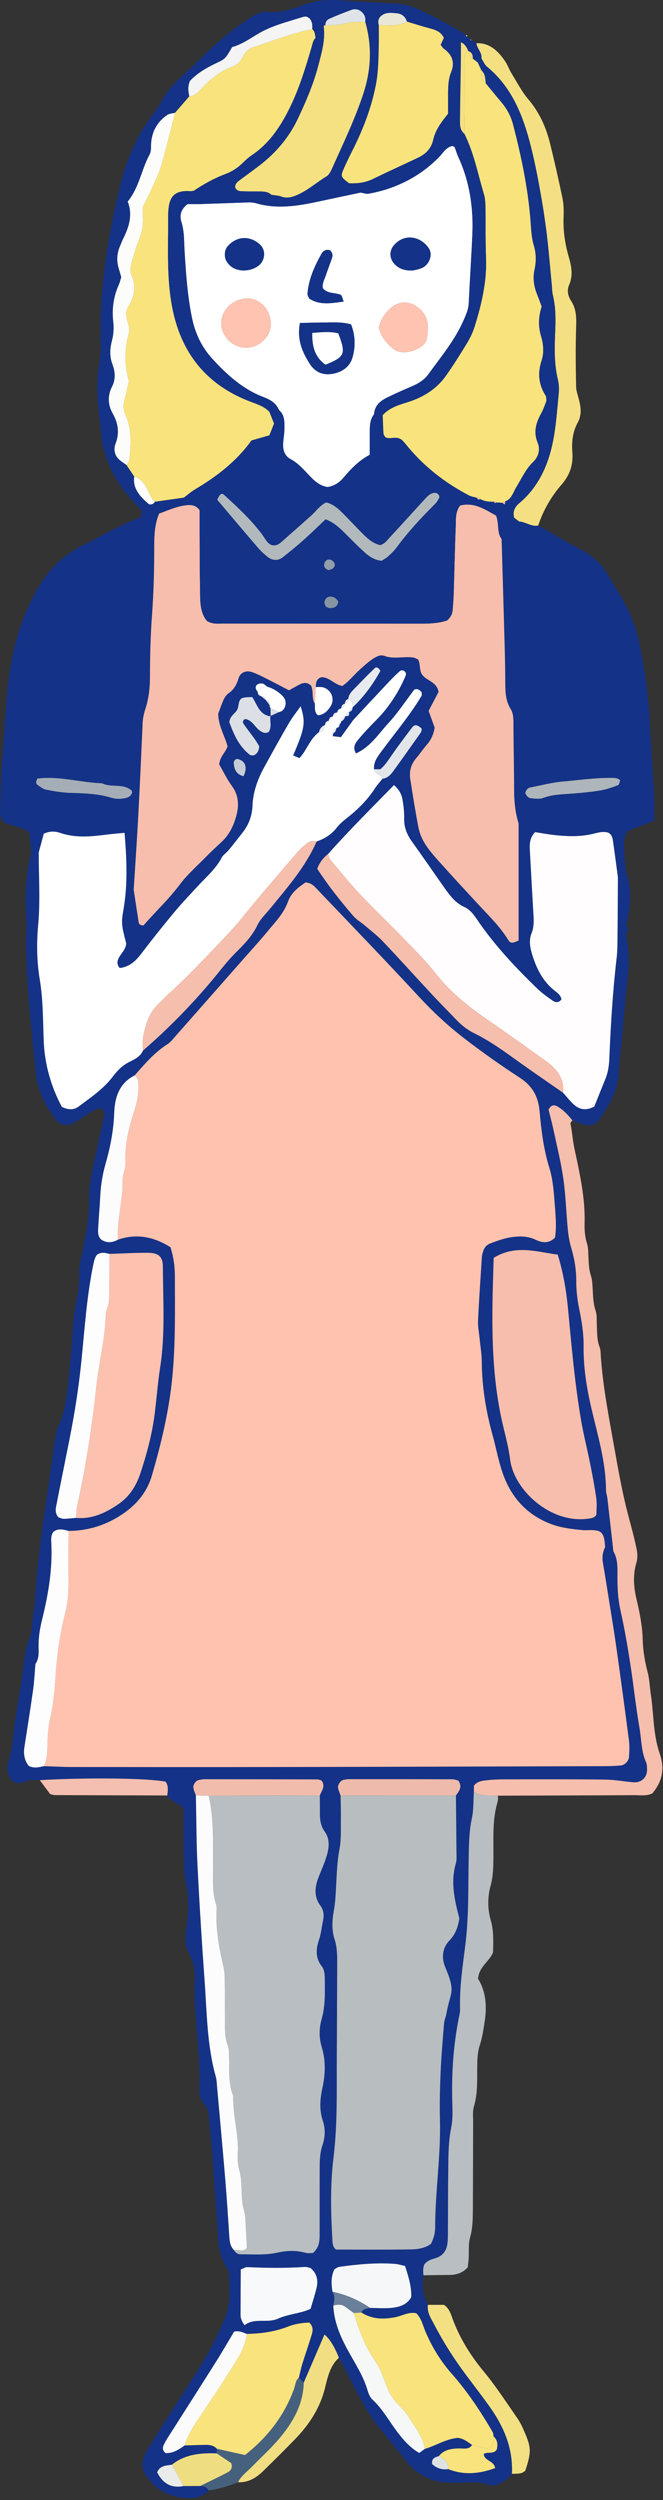
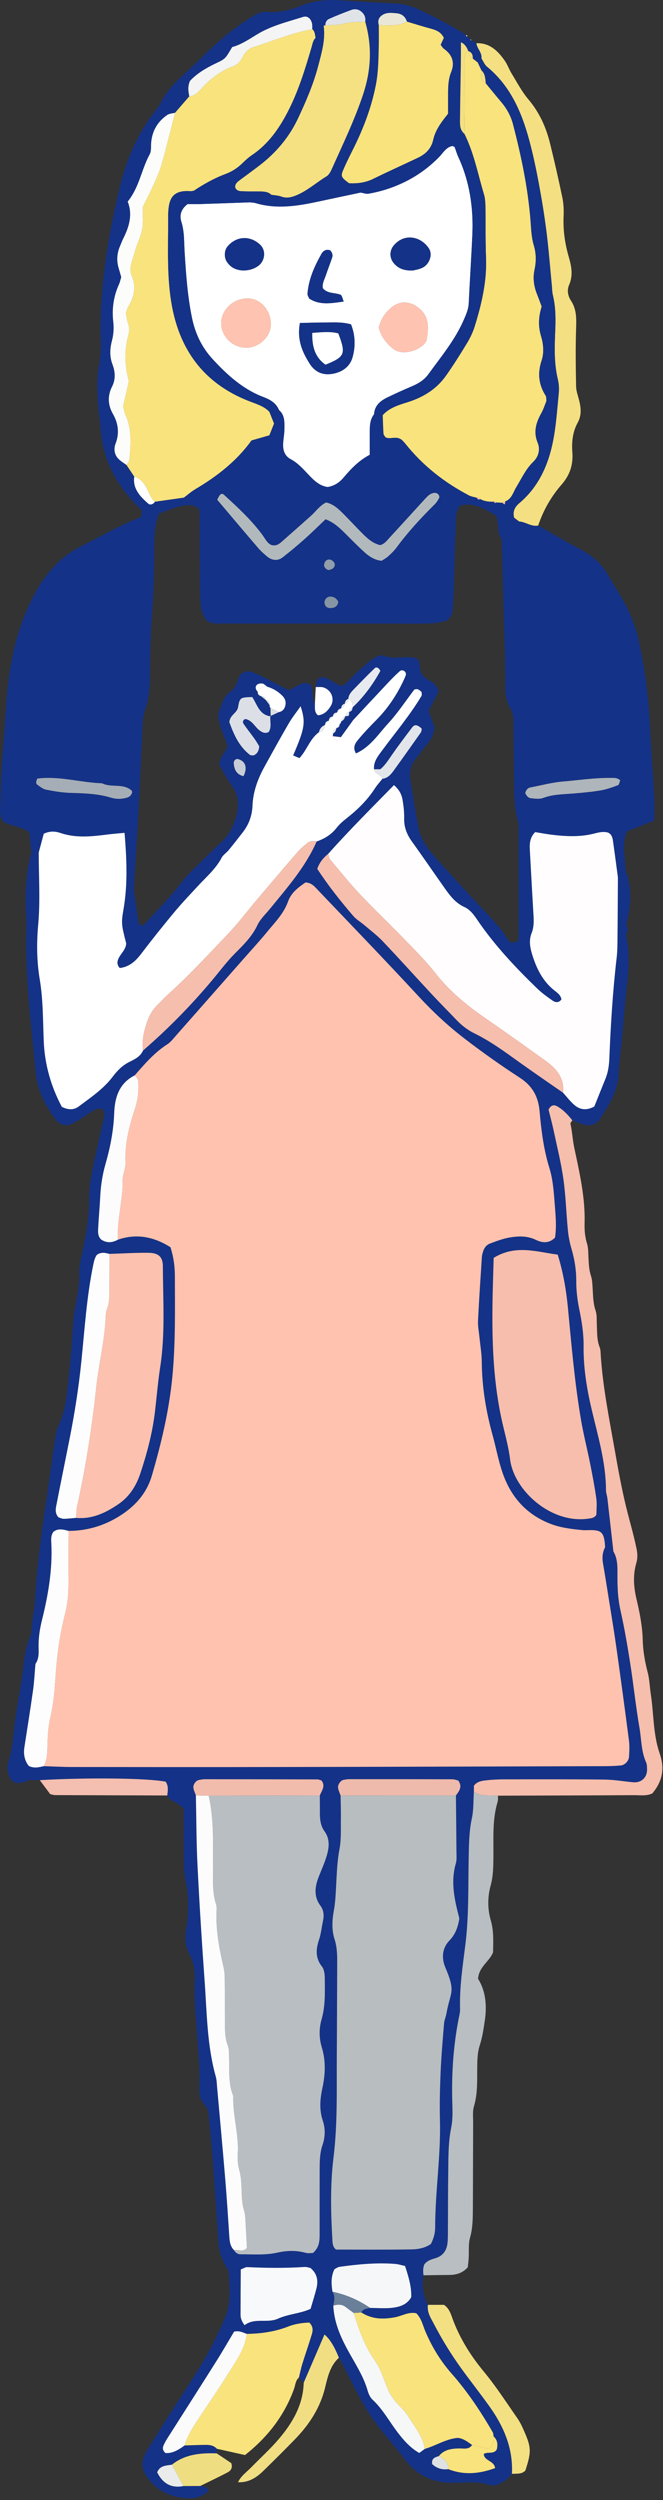
<svg xmlns="http://www.w3.org/2000/svg" width="133" height="501" viewBox="0 0 133 501" fill="none">
  <rect x="0" y="0" width="133" height="501" fill="#333333" stroke="none" />
  <g clip-path="url(#clip0_50_27279)">
    <path d="M6.245 327.489C6.333 326.533 6.399 325.575 6.515 324.623C6.649 323.532 6.916 322.451 6.974 321.357C7.342 314.468 8.243 307.642 9.279 300.829C9.9 296.744 10.415 292.643 11.018 288.555C11.157 287.613 11.315 286.625 11.719 285.78C12.63 283.88 13.077 281.854 13.339 279.819C13.833 275.997 14.193 272.154 14.464 268.309C14.629 265.97 14.755 263.642 15.207 261.33C15.601 259.314 15.989 257.307 15.907 255.196C15.844 253.58 16.313 251.928 16.651 250.314C17.33 247.071 17.918 243.83 17.881 240.494C17.835 236.316 19.079 232.334 19.877 228.287C20.17 226.801 20.558 225.335 20.896 223.858C21.023 223.299 20.97 222.768 20.555 222.288C19.707 221.954 18.996 222.37 18.289 222.824C17.13 223.566 15.998 224.361 14.796 225.026C13.382 225.81 12.076 225.56 11.126 224.296C9.026 221.501 7.485 218.446 7.154 214.899C6.245 205.159 4.942 195.445 5.305 185.624C5.33 184.937 5.282 184.246 5.244 183.558C5.005 179.27 5.162 175.015 6.289 170.84C6.783 170.839 7.277 170.839 7.77 170.838C7.77 175.651 8.096 180.494 7.664 185.268C7.326 189.005 7.365 192.63 7.977 196.294C8.66 200.381 8.609 204.517 8.774 208.639C8.964 213.382 10.271 217.808 12.4 221.801C13.726 222.48 14.867 222.422 15.773 221.743C18.188 219.932 20.751 218.221 22.578 215.802C23.527 214.546 24.507 213.541 25.884 212.838C26.976 212.281 28.143 211.774 28.684 210.53C33.786 206.12 38.487 201.317 42.805 196.136C44.212 194.448 45.536 192.673 47.08 191.118C48.824 189.362 50.565 187.684 51.649 185.373C52.215 184.164 53.286 183.187 54.153 182.124C57.625 177.868 61.279 173.739 63.519 168.627C65.102 168.081 66.465 167.251 67.522 165.894C68.1 165.152 68.847 164.521 69.591 163.933C71.756 162.225 73.7 160.326 75.205 157.993C75.647 157.308 76.209 156.699 76.716 156.056C77.776 155.949 78.403 155.214 78.965 154.437C80.804 151.896 82.622 149.338 84.427 146.772C84.566 146.576 84.549 146.27 84.603 146.014C83.732 145.211 83.177 145.113 82.677 145.772C81.281 147.612 79.883 149.453 78.569 151.351C77.868 152.364 77.222 153.4 76.282 154.156H75.03C74.898 152.648 75.777 151.58 76.596 150.468C79.284 146.821 82.223 143.355 84.555 139.453C84.668 139.264 84.57 138.949 84.57 138.692C84.177 138.302 83.792 137.906 83.109 138.192C81.399 140.435 79.814 142.859 77.877 144.958C75.9 147.102 74.272 149.72 71.404 150.977C70.678 149.744 71.287 148.899 71.874 148.194C73.015 146.823 74.255 145.53 75.511 144.261C77.962 141.786 79.821 138.924 81.228 135.754C81.39 135.388 81.562 135.005 81.257 134.612C80.933 134.272 80.495 134.232 80.185 134.51C79.371 135.239 78.599 136.019 77.849 136.814C75.498 139.309 73.164 141.821 70.824 144.325C70.538 144.027 70.251 143.728 69.965 143.43C70.033 143.184 70.05 142.934 70.016 142.681L70.014 142.684C70.466 142.566 70.716 142.286 70.714 141.805L70.769 141.72C73.067 139.559 74.868 137.039 76.297 134.454C75.969 133.735 75.461 133.629 75.187 133.891C73.701 135.311 72.273 136.792 70.841 138.268C70.363 138.761 69.934 139.301 69.876 140.034L69.897 140.047C69.422 140.196 69.204 140.536 69.173 141.016L69.177 141.011C68.724 141.129 68.481 141.418 68.462 141.89L68.401 141.968C67.975 142.046 67.713 142.289 67.643 142.724L67.568 142.786C67.091 142.814 66.837 143.075 66.778 143.541L66.731 143.587C66.266 143.646 66.005 143.901 65.97 144.375L65.912 144.443C65.472 144.515 65.232 144.769 65.206 145.218L65.119 145.326C64.476 145.581 64.125 146.072 63.983 146.732C62.161 148.042 61.562 150.339 60.063 151.926C59.521 151.693 59.163 151.539 58.804 151.385C61.163 145.895 61.342 144.78 60.306 141.529C59.458 142.742 58.602 143.801 57.925 144.965C56.258 147.828 54.66 150.73 53.062 153.631C51.716 156.074 50.76 158.65 50.65 161.474C50.572 163.475 49.907 165.25 48.682 166.821C47.751 168.016 46.819 169.211 45.857 170.381C45.42 170.911 44.764 171.304 44.457 171.89C43.275 174.142 41.359 175.749 39.683 177.57C38.095 179.298 36.464 180.992 34.965 182.796C32.673 185.554 30.433 188.36 28.259 191.213C27.129 192.695 25.852 193.779 24.016 193.987C23.518 193.416 23.473 192.89 23.666 192.339C24.075 191.174 25.258 190.396 25.312 189.038C24.361 185.328 24.29 185.024 24.782 182.164C25.657 177.081 25.402 171.992 24.985 166.897C25.759 167.083 26.068 167.635 26.077 168.369C26.107 170.933 26.118 173.498 26.135 176.063C26.14 176.874 26.102 177.697 26.821 178.287C27.15 180.457 27.475 182.628 27.812 184.797C27.884 185.261 28.207 185.448 28.78 185.452C31.151 182.729 33.854 180.204 36.095 177.223C37.569 175.261 39.453 173.604 41.186 171.842C42.245 170.765 43.352 169.734 44.46 168.707C45.921 167.351 46.781 165.624 47.327 163.772C47.965 161.603 47.977 159.489 46.516 157.493C45.478 156.075 44.715 154.456 43.976 153.178C44.128 151.533 45.298 150.749 45.649 149.548C45.083 147.437 43.824 145.531 43.771 143.048C44.085 142.214 44.423 141.168 44.876 140.175C45.097 139.692 45.459 139.198 45.889 138.9C46.976 138.146 47.492 137.131 47.87 135.887C48.221 134.729 49.414 134.28 50.563 134.687C51.464 135.005 52.331 135.43 53.187 135.86C54.779 136.659 56.352 137.496 57.979 138.34C58.755 137.91 59.454 137.488 60.183 137.127C60.989 136.728 61.771 136.739 62.424 137.444C62.953 138.593 62.443 139.946 63.173 141.042C63.192 141.854 63.014 142.718 63.788 143.341C65.009 143.231 65.763 142.429 66.348 141.479C67.187 140.118 66.527 138.34 64.964 137.781C64.472 137.605 63.881 137.703 63.336 137.675C63.38 136.827 63.454 135.997 64.484 135.715C66.097 135.664 67.055 137.212 68.682 137.463C69.993 136.554 71.012 135.239 72.227 134.143C73.042 133.409 73.856 132.655 74.766 132.053C75.438 131.607 76.306 131.128 77.093 131.428C78.997 132.151 80.928 131.496 82.823 131.75C83.211 131.803 83.575 132.035 83.882 132.157C84.423 133.223 84.021 134.464 84.817 135.364C85.762 136.479 87.629 136.667 87.973 138.653C87.355 139.835 86.661 141.16 85.984 142.454C86.433 143.706 86.847 144.859 87.188 145.812C86.953 147.317 86.383 148.378 85.542 149.336C84.819 150.159 84.222 151.092 83.506 151.921C82.439 153.155 82.057 154.577 82.305 156.146C82.818 159.399 83.324 162.655 83.956 165.886C84.478 168.553 86.224 170.563 87.966 172.516C90.53 175.391 93.156 178.21 95.767 181.042C97.91 183.366 100.209 185.551 101.895 188.271C102.406 189.095 102.722 189.07 104.033 188.471V165.04C104.918 166.051 105.851 166.967 107.366 166.751C106.381 167.693 106.211 168.898 106.28 170.172C106.505 174.294 106.726 178.416 106.97 182.537C107.059 184.048 107.225 185.544 106.637 187.018C106.103 188.356 106.3 189.735 106.697 191.073C107.533 193.885 108.752 196.471 111.095 198.388C111.721 198.9 112.469 199.345 112.627 200.266C112.144 200.978 111.438 200.922 110.884 200.541C109.756 199.765 108.636 198.942 107.657 197.991C103.305 193.768 99.155 189.359 95.735 184.322C95.028 183.282 94.304 182.285 93.13 181.75C91.423 180.973 90.323 179.565 89.286 178.1C87.059 174.954 84.882 171.774 82.635 168.643C81.638 167.255 81.039 165.805 81.077 164.057C81.104 162.826 80.965 161.579 80.768 160.36C80.596 159.3 80.167 158.314 79.032 157.332C74.497 161.956 70.044 166.399 65.848 171.099C64.883 171.877 64.102 172.789 63.644 174.11C65.796 177.415 68.27 180.538 70.871 183.559C71.487 184.275 72.36 184.766 73.091 185.389C74.345 186.459 75.675 187.462 76.805 188.652C80.125 192.148 83.35 195.733 86.636 199.261C88.233 200.975 89.889 202.633 91.507 204.327C92.563 205.434 93.74 206.381 95.116 207.053C98.353 208.632 101.237 210.751 104.147 212.84C107.052 214.924 110.011 216.932 112.947 218.973C113.683 219.786 114.355 220.672 115.173 221.393C116.297 222.385 117.603 222.605 119.216 221.744C119.918 220 120.677 218.09 121.454 216.186C121.983 214.889 122.174 213.545 122.231 212.149C122.507 205.394 122.916 198.649 123.702 191.93C123.878 190.428 123.859 188.9 123.876 187.383C123.918 183.526 123.929 179.669 123.953 175.813C124.687 176.387 124.688 177.204 124.69 178.024C124.694 180.599 124.701 183.174 124.71 185.749C124.713 186.466 124.954 187.064 125.588 187.46C126.267 190.433 126.232 193.412 125.874 196.435C125.407 200.374 125.126 204.335 124.754 208.286C124.536 210.602 124.19 212.911 124.092 215.231C123.945 218.706 122.147 221.453 120.369 224.21C119.635 225.348 118.45 225.739 117.119 225.362C116.333 225.139 115.58 224.797 114.812 224.509C113.954 223.43 113.028 222.419 111.818 221.723C111.119 221.322 110.52 221.417 110.042 222.372C110.364 223.684 110.761 225.139 111.075 226.611C111.76 229.835 112.563 233.045 113.021 236.303C113.498 239.701 113.591 243.151 113.924 246.572C114.043 247.794 114.281 249.022 114.628 250.199C115.257 252.33 115.607 254.481 115.598 256.704C115.59 258.632 115.824 260.522 116.216 262.429C116.713 264.842 117.101 267.333 117.073 269.785C117.023 274.098 117.706 278.259 118.685 282.43C119.939 287.774 121.553 293.065 121.563 298.637C121.564 299.178 121.784 299.715 121.847 300.26C122.256 303.807 122.65 307.356 123.05 310.904C122.492 310.628 121.934 310.352 121.377 310.076C121.362 309.8 121.36 309.524 121.329 309.25C121.105 307.232 120.638 306.714 118.914 306.631C118.227 306.597 117.53 306.691 116.848 306.625C114.654 306.414 112.46 306.158 110.388 305.353C105.572 303.482 102.46 299.94 100.816 295.14C99.971 292.673 99.503 290.078 98.805 287.558C97.475 282.757 96.684 277.889 96.645 272.894C96.632 271.248 96.339 269.603 96.178 267.958C96.071 266.862 95.838 265.76 95.891 264.672C96.098 260.407 96.393 256.146 96.664 251.884C96.681 251.612 96.756 251.341 96.824 251.075C97.037 250.232 97.477 249.503 98.297 249.197C99.582 248.718 100.888 248.218 102.23 247.987C103.993 247.683 105.778 247.629 107.496 248.461C108.796 249.09 110.137 249.21 111.338 248.015C111.673 245.819 111.462 243.612 111.291 241.431C111.097 238.968 110.943 236.431 110.219 234.097C109.064 230.369 108.581 226.555 108.248 222.73C107.986 219.716 106.8 217.608 104.253 215.953C100.443 213.477 96.72 210.847 93.12 208.076C89.849 205.559 86.828 202.748 84.005 199.696C77.359 192.51 70.553 185.471 63.797 178.386C63.145 177.702 62.531 176.899 61.293 176.837C59.888 177.783 58.414 178.882 57.795 180.628C56.933 183.06 55.171 184.815 53.607 186.72C52.033 188.637 50.347 190.462 48.707 192.324C44.242 197.393 39.779 202.464 35.305 207.525C34.758 208.144 34.236 208.843 33.556 209.276C30.962 210.931 29.009 213.233 27.013 215.502C23.901 217.078 23.019 219.909 22.908 223.072C22.786 226.548 22.121 229.916 21.171 233.236C20.559 235.373 20.217 237.535 20.109 239.751C20.009 241.816 19.813 243.876 19.704 245.941C19.661 246.752 19.55 247.61 20.247 248.356C21.318 249.126 22.477 249.079 23.658 248.425C27.456 247.118 30.928 247.877 34.195 249.933C34.831 251.911 35.076 253.801 35.08 255.739C35.095 262.475 35.22 269.191 34.572 275.934C33.922 282.696 32.363 289.191 30.479 295.661C29.505 299.006 27.424 301.49 24.62 303.388C21.359 305.596 17.735 306.775 13.766 306.784C12.702 306.499 11.638 306.207 10.697 306.986C10.152 307.78 10.269 308.633 10.305 309.44C10.532 314.583 9.676 319.598 8.445 324.551C8.008 326.309 7.726 328.042 7.738 329.845C7.746 331.071 7.894 332.341 7.111 333.437C7.083 332.057 7.045 330.677 7.03 329.296C7.022 328.576 6.864 327.936 6.245 327.489ZM53.364 140.317L53.314 140.268C53.581 140.634 53.849 140.999 54.116 141.364C54.064 141.555 54.111 141.717 54.258 141.85C54.273 142.416 54.287 142.982 54.302 143.548C51.994 143.282 51.572 141.115 50.597 139.683C48.259 139.763 48.091 139.736 47.768 141.681C47.561 142.932 46.169 143.182 46.003 144.704C46.833 146.99 47.859 149.5 50.123 151.27C50.297 151.406 50.622 151.349 50.878 151.382C51.561 151.069 51.931 150.539 51.999 149.54C51.749 149.143 51.419 148.558 51.031 148.015C50.315 147.012 49.534 146.054 48.847 145.031C48.627 144.705 48.722 144.275 49.201 144.084C50.558 144.302 51.073 145.597 52.026 146.339C52.591 146.78 53.176 147.058 53.903 146.689C54.547 145.689 54.126 144.561 54.239 143.49C54.812 143.227 55.385 142.963 55.958 142.699C56.716 142.552 57.102 142.031 57.251 141.33C57.401 140.623 57.174 139.969 56.687 139.473C55.827 138.598 54.804 137.955 53.609 137.616C53.291 137.393 52.996 137.046 52.648 136.98C52.295 136.913 51.769 137.002 51.534 137.238C51.091 137.681 51.307 138.209 51.706 138.638C51.684 139.091 51.911 139.361 52.33 139.492C52.674 139.767 53.019 140.042 53.364 140.317ZM21.963 251.274C21.169 251.092 20.373 250.827 19.454 251.446C19.017 251.984 18.846 252.776 18.68 253.59C17.383 259.938 16.978 266.399 16.322 272.823C15.805 277.893 15.025 282.909 14.043 287.901C13.168 292.35 12.251 296.791 11.386 301.243C11.208 302.162 10.897 303.14 11.737 304.073C12.028 304.156 12.412 304.358 12.795 304.356C13.613 304.351 14.431 304.241 15.25 304.174C18.441 304.476 21.121 303.198 23.674 301.482C25.943 299.956 27.311 297.799 28.157 295.26C29.502 291.22 30.588 287.118 31.087 282.879C31.439 279.884 31.686 276.874 32.144 273.896C33.174 267.199 32.691 260.47 32.674 253.752C32.669 251.873 31.799 251.073 29.776 251.053C27.172 251.027 24.567 251.191 21.963 251.274ZM99.031 252.067C98.945 255.329 98.832 258.349 98.793 261.37C98.69 269.364 98.99 277.326 100.789 285.163C101.342 287.572 102.023 289.973 102.32 292.417C103.069 298.592 110.403 305.318 117.873 304.35C118.558 304.261 119.245 304.216 119.646 303.531C119.646 302.445 119.773 301.335 119.62 300.265C119.292 297.955 118.855 295.658 118.399 293.368C117.807 290.404 117.055 287.468 116.546 284.491C115.271 277.034 114.642 269.497 113.916 261.973C113.574 258.432 112.965 254.934 111.88 251.417C107.603 250.865 103.462 249.36 99.031 252.067ZM48.843 155.545C49.715 153.828 49.237 152.461 47.683 152.105C47.327 152.023 46.879 152.438 46.894 152.844C46.942 154.181 47.428 155.194 48.843 155.545Z" fill="#143287" />
    <path d="M6.245 327.489C6.864 327.936 7.022 328.576 7.03 329.296C7.045 330.677 7.083 332.057 7.111 333.437C6.953 335.213 6.869 336.999 6.623 338.763C6.089 342.575 5.474 346.375 4.887 350.18C4.666 351.611 4.974 352.886 5.786 353.899C6.902 354.419 7.837 354.136 8.773 353.928C10.7 353.988 12.627 354.097 14.555 354.099C28.066 354.114 41.577 354.127 55.088 354.102C77.146 354.062 99.204 353.993 121.262 353.929C122.362 353.925 123.467 353.889 124.561 353.784C125.316 353.712 126.12 352.894 126.174 352.105C126.25 351.013 126.313 349.896 126.174 348.816C125.381 342.675 124.548 336.539 123.684 330.408C123.224 327.139 122.679 323.881 122.161 320.62C121.773 318.175 121.383 315.73 120.963 313.289C120.77 312.165 120.838 311.095 121.377 310.076C121.935 310.352 122.492 310.628 123.05 310.904C123.942 312.408 123.866 314.075 123.86 315.729C123.851 318.072 123.945 320.383 124.468 322.702C125.253 326.186 125.857 329.716 126.411 333.246C127.092 337.593 127.542 341.977 128.291 346.31C128.687 348.603 128.622 350.998 129.62 353.184C129.784 353.543 129.775 353.992 129.799 354.403C129.904 356.132 128.713 357.31 127.002 357.155C125.087 356.982 123.176 356.636 121.26 356.614C114.509 356.539 107.757 356.559 101.006 356.571C99.769 356.573 98.525 356.645 97.298 356.791C96.493 356.887 95.661 357.065 95.066 357.848V359.015C94.946 360.797 95.03 362.623 94.661 364.352C94.079 367.075 94.068 369.811 94.015 372.555C93.906 378.32 94.066 384.079 93.336 389.84C92.803 394.049 92.167 398.282 92.29 402.56C92.302 402.968 92.246 403.387 92.162 403.789C91.003 409.327 90.598 414.926 90.713 420.577C90.752 422.5 90.895 424.481 90.516 426.338C89.875 429.481 89.959 432.628 89.913 435.782C89.861 439.358 89.878 442.935 89.856 446.512C89.85 447.475 89.866 448.441 89.779 449.398C89.645 450.884 88.939 452.005 87.459 452.491C86.678 452.748 85.853 452.891 85.141 453.729C84.867 454.319 84.83 455.125 84.965 455.953C84.606 458.024 84.795 460.013 85.844 461.874C85.626 463.348 86.421 464.519 87.048 465.718C88.699 468.875 90.56 471.909 92.658 474.789C94.431 477.222 96.29 479.594 98.051 482.036C100.998 486.122 102.963 490.559 102.694 495.744C102.1 496.518 101.392 497.147 100.511 497.591C99.747 497.975 98.926 498.246 98.127 497.971C95.974 497.23 93.779 497.468 91.586 497.53C91.174 497.541 90.761 497.535 90.349 497.527C86.696 497.455 83.749 496.069 81.452 493.133C74.86 484.708 74.8 486.052 68.816 473.907C68.573 473.415 68.262 472.958 67.982 472.484C67.103 470.245 66.139 468.691 65.091 467.824C63.69 471.074 62.308 474.279 60.926 477.484C60.604 477.141 60.281 476.797 59.958 476.453C60.185 475.536 60.369 474.605 60.649 473.703C61.252 471.757 61.931 469.834 62.522 467.884C62.756 467.112 62.924 466.281 62.038 465.428C60.729 465.472 59.233 465.669 57.891 466.196C55.179 467.261 52.39 467.656 49.518 467.698C48.752 467.452 48.032 466.992 46.959 467.246C45.839 469.119 44.681 471.14 43.44 473.11C40.362 477.994 37.244 482.853 34.148 487.726C33.706 488.421 33.236 489.109 32.895 489.853C32.686 490.308 32.434 490.88 33.178 491.568C34.561 491.692 35.82 490.949 37.03 490.051C38.472 490.011 39.913 489.948 41.355 489.938C42.151 489.933 42.925 490.08 43.503 490.72C43.496 491.028 43.489 491.335 43.482 491.642C40.27 491.534 37.148 491.787 34.494 493.903C33.356 494.102 32.072 494.034 31.53 495.45C32.662 497.678 34.347 498.671 36.803 498.188C37.922 498.184 39.04 498.18 40.159 498.176C40.861 498.226 41.535 498.331 41.875 499.074C40.263 500.79 38.199 500.806 36.123 500.474C33.746 500.094 31.685 499.037 30.092 497.163C28.332 495.093 28.064 493.439 29.456 491.138C31.739 487.366 34.111 483.646 36.511 479.947C38.837 476.36 41.212 472.796 43.075 468.947C46.124 462.647 46.353 462.198 45.868 455.054C44.651 453.253 43.972 451.369 43.829 449.403C43.401 443.354 42.996 437.303 42.548 431.255C42.365 428.783 42.085 426.317 41.874 423.846C41.8 422.986 41.493 422.251 40.92 421.615C40.125 420.734 39.933 419.642 39.983 418.527C40.31 411.207 38.751 403.968 39.072 396.645C39.151 394.861 38.853 393.125 37.941 391.466C37.142 390.012 37.046 388.364 37.339 386.645C37.896 383.369 37.91 380.08 37.199 376.785C36.883 375.322 36.901 373.774 36.882 372.263C36.838 368.962 36.868 365.661 36.868 362.524C35.908 361.174 34.193 361.144 33.555 359.802C33.669 358.856 33.834 357.905 33.235 357.042C29.679 356.32 17.655 356.173 7.979 356.732C7.35 356.733 6.722 356.735 6.093 356.736C5.726 356.563 5.478 356.69 5.321 357.043C4.785 357.134 4.25 357.288 3.712 357.3C2.793 357.323 2.194 356.816 1.871 355.968C1.524 355.057 1.341 354.132 1.658 353.171C2.652 350.161 2.678 347.001 3.157 343.912C3.637 340.819 4.211 337.741 4.61 334.628C4.921 332.207 5.149 329.741 6.245 327.489ZM89.932 494.803C93.113 496.06 96.225 495.724 99.323 494.59C99.101 493.05 97.138 493.204 97.041 491.761C97.836 491.239 99.026 491.9 99.654 490.858C99.877 489.894 99.834 488.976 99.015 488.244C98.966 487.975 98.988 487.666 98.86 487.443C96.452 483.265 93.763 479.242 90.589 475.645C88.35 473.108 86.698 470.359 85.376 467.317C84.836 466.075 84.597 464.674 83.52 463.571C82.011 463.206 80.645 464.113 79.201 464.376C76.801 464.814 74.576 464.762 72.484 463.404C72.83 462.63 73.594 462.665 74.25 462.493C75.628 462.503 77.016 462.617 78.383 462.497C80.047 462.35 81.636 461.905 82.497 460.329C82.561 458.113 81.917 456.158 81.256 454.091C80.581 453.945 79.928 453.725 79.263 453.673C75.531 453.385 71.826 453.744 68.134 454.255C67.755 454.307 67.407 454.581 67.099 454.726C66.343 456.243 66.468 457.742 66.694 459.25C67.277 460.143 67.044 461.086 66.864 462.025C67.021 465.712 68.591 468.917 70.364 472.028C71.657 474.297 73.013 476.517 73.746 479.057C73.932 479.699 74.231 480.412 74.703 480.848C76.752 482.742 78.059 485.182 79.713 487.366C80.939 488.985 82.29 490.52 84.103 491.562C84.57 491.218 84.888 490.983 85.207 490.748C87.436 490.107 89.427 488.755 91.798 488.539C92.957 488.627 93.808 489.345 94.707 489.962C94.038 490.952 93 490.628 92.089 490.65C90.544 490.687 89.087 490.873 88.04 492.186C87.254 492.413 86.499 492.667 86.703 493.797C87.6 494.62 88.677 494.983 89.932 494.803ZM39.295 359.792C39.395 364.47 39.387 369.154 39.62 373.825C40.006 381.525 40.487 389.221 41.042 396.91C41.507 403.35 41.52 409.85 43.288 416.144C43.472 416.799 43.484 417.506 43.545 418.191C44.099 424.358 44.671 430.523 45.186 436.693C45.507 440.534 45.749 444.382 46.005 448.229C46.07 449.21 46.188 450.15 46.917 450.893C47.223 451.384 47.649 451.744 48.236 451.742C50.707 451.736 53.195 451.958 55.635 451.413C57.551 450.985 59.434 450.926 61.342 451.458C61.832 451.595 62.394 451.479 62.784 451.479C64.115 450.333 64.118 448.949 64.118 447.564C64.119 443.297 64.112 439.031 64.125 434.764C64.13 433.115 64.142 431.48 64.692 429.872C65.236 428.282 65.296 426.59 64.762 424.994C64.032 422.814 64.186 420.696 64.662 418.5C65.248 415.794 65.391 413.049 64.571 410.343C63.996 408.447 63.969 406.538 64.513 404.654C65.292 401.962 65.169 399.21 65.155 396.468C65.15 395.669 65.053 394.69 64.597 394.108C63.225 392.357 63.362 390.603 64.012 388.664C64.402 387.502 64.514 386.248 64.773 385.041C65.014 383.922 64.995 382.849 64.28 381.89C62.871 379.999 63.175 378.027 63.967 376.019C64.521 374.613 65.15 373.226 65.572 371.78C66.04 370.172 66.188 368.49 65.124 367.022C64.252 365.82 64.156 364.488 64.169 363.097C64.18 361.997 64.159 360.896 64.152 359.796C64.557 358.826 65.35 357.896 64.485 356.796C64.205 356.718 63.944 356.583 63.682 356.583C56.153 356.56 48.624 356.548 41.096 356.546C40.689 356.546 40.279 356.623 39.878 356.701C39.322 356.808 38.709 357.599 38.792 358.247C38.86 358.775 39.12 359.278 39.295 359.792ZM91.461 359.801C92.122 358.901 92.832 358.01 91.914 356.804C91.564 356.725 91.166 356.558 90.767 356.556C83.885 356.535 77.002 356.532 70.119 356.535C69.71 356.535 69.297 356.604 68.893 356.678C68.357 356.777 67.733 357.6 67.815 358.25C67.882 358.781 68.144 359.288 68.319 359.806C68.342 361.323 68.405 362.841 68.379 364.357C68.343 366.425 68.486 368.539 68.102 370.547C67.656 372.875 67.57 375.197 67.446 377.534C67.352 379.32 67.292 381.095 66.969 382.878C66.627 384.761 66.507 386.742 67.115 388.619C67.684 390.372 67.65 392.15 67.641 393.943C67.611 399.876 67.607 405.809 67.564 411.742C67.514 418.627 67.749 425.496 66.899 432.388C66.226 437.842 66.36 443.407 66.682 448.927C66.722 449.617 66.764 450.31 67.411 450.799C72.472 450.799 77.566 450.854 82.658 450.762C83.997 450.737 85.384 450.43 86.442 449.672C87.016 448.541 87.294 447.48 87.295 446.357C87.299 439.185 88.437 432.067 88.255 424.883C88.175 421.712 88.247 418.533 88.384 415.364C88.526 412.066 88.809 408.773 89.079 405.482C89.134 404.806 89.444 404.156 89.562 403.481C90.345 399.012 91.502 399.364 89.345 394.287C88.565 392.452 88.64 390.447 90.161 388.869C91.377 387.607 91.896 386.101 92.143 384.417C91.202 380.812 90.349 377.203 91.436 373.447C91.66 372.675 91.57 371.801 91.565 370.974C91.542 367.249 91.497 363.525 91.461 359.801ZM49.065 465.954C51.074 464.383 53.619 465.618 55.754 464.65C57.879 463.688 60.261 463.633 62.303 462.674C62.726 461.221 63.146 459.921 63.478 458.598C63.872 457.031 63.639 455.607 62.256 454.475C61.903 454.413 61.497 454.26 61.103 454.286C57.262 454.542 53.423 454.494 49.581 454.319C49.222 454.302 48.849 454.576 48.299 454.784C48.283 457.657 48.258 460.526 48.259 463.395C48.259 464.067 48.159 464.775 49.065 465.954Z" fill="#143287" />
    <path d="M26.821 178.287C26.103 177.697 26.141 176.874 26.135 176.063C26.118 173.499 26.107 170.933 26.077 168.369C26.069 167.635 25.759 167.083 24.985 166.897C23.779 167.014 22.569 167.099 21.367 167.254C18.266 167.652 15.181 167.964 12.125 166.925C11.088 166.573 10.003 166.495 8.777 167.08C8.463 168.252 8.117 169.545 7.771 170.838C7.277 170.839 6.783 170.839 6.289 170.84C6.154 169.484 6.018 168.128 5.887 166.816C4.308 165.625 2.406 165.61 0.698 164.719C-0.276 163.513 0.04 161.949 0.083 160.475C0.18 157.172 0.265 153.861 0.567 150.572C1.07 145.09 1.153 139.573 2.024 134.12C2.9 128.634 4.51 123.408 7.215 118.54C9.405 114.598 12.321 111.435 16.434 109.372C20.365 107.4 24.163 105.16 28.301 103.618C28.881 103.532 29.18 103.089 29.575 102.718C30.46 101.883 30.587 101.932 31.915 102.928C31.042 105.012 30.937 107.21 30.939 109.428C30.942 113.981 30.837 118.526 30.507 123.074C30.206 127.2 30.087 131.347 30.087 135.484C30.087 137.726 29.869 139.896 29.182 142.004C28.879 142.935 28.663 143.845 28.619 144.821C28.342 151.022 28.071 157.224 27.741 163.423C27.477 168.38 27.131 173.332 26.821 178.287ZM7.47 156.025C7.274 156.539 7.096 156.973 7.49 157.255C8.037 157.647 8.616 158.123 9.244 158.247C10.849 158.564 12.485 158.838 14.117 158.889C16.852 158.976 19.576 159.028 22.223 159.839C23.297 160.168 24.39 160.158 25.469 159.848C26.027 159.688 26.382 159.302 26.528 158.731C26.47 158.611 26.442 158.45 26.346 158.369C24.624 156.92 22.32 157.896 20.469 156.969C16.111 156.815 11.828 155.455 7.47 156.025Z" fill="#143287" />
    <path d="M107.366 166.751C105.852 166.968 104.918 166.051 104.033 165.04C103.38 162.914 103.146 160.737 103.136 158.517C103.116 154.246 103.034 149.976 103 145.706C102.99 144.46 103.096 143.153 102.434 142.074C101.359 140.319 101.364 138.43 101.358 136.496C101.349 133.879 101.287 131.262 101.215 128.646C101.027 121.767 100.821 114.889 100.623 108.011C100.767 107.012 100.442 105.93 101.304 104.791C102.119 104.708 103.124 104.606 104.128 104.505C105.453 104.557 106.568 105.602 107.964 105.315C110.832 106.941 113.665 108.633 116.58 110.172C118.838 111.364 120.647 112.948 121.927 115.16C123.096 117.183 124.384 119.14 125.487 121.197C126.791 123.625 127.698 126.202 128.258 128.929C129.367 134.329 130.125 139.759 130.379 145.27C130.6 150.078 130.981 154.878 131.245 159.684C131.327 161.182 131.258 162.689 131.258 164.419C129.43 165.147 127.554 165.894 125.776 166.603C125.066 168.198 125.12 169.7 125.254 171.212C125.364 172.444 125.469 173.676 125.577 174.909C125.601 178.329 125.626 181.749 125.65 185.169C125.763 185.304 125.761 185.437 125.643 185.567C125.647 185.986 125.652 186.405 125.656 186.824C125.775 187.051 125.752 187.263 125.588 187.46C124.955 187.065 124.713 186.466 124.71 185.749C124.701 183.174 124.695 180.599 124.69 178.024C124.688 177.204 124.687 176.387 123.953 175.813C123.626 173.378 123.31 170.941 122.966 168.508C122.871 167.831 122.683 167.172 121.978 166.846C121.008 166.573 120.076 166.817 119.156 167.051C116.318 167.772 113.462 167.621 110.602 167.266C109.519 167.131 108.445 166.925 107.366 166.751ZM124.416 156.37C123.766 155.782 123.068 155.898 122.398 155.892C119.217 155.861 116.078 156.35 112.92 156.612C110.697 156.797 108.584 157.388 106.422 157.792C105.83 157.903 105.515 158.35 105.363 158.913C105.596 159.441 105.956 159.916 106.533 159.969C107.343 160.043 108.25 160.179 108.969 159.905C110.828 159.196 112.747 159.19 114.669 159.038C116.592 158.885 118.52 158.716 120.422 158.404C121.631 158.206 122.814 157.783 123.967 157.349C124.214 157.257 124.281 156.685 124.416 156.37Z" fill="#143287" />
    <path d="M31.915 102.928C30.587 101.933 30.459 101.883 29.575 102.718C29.18 103.089 28.881 103.532 28.301 103.618C28.353 103.215 28.404 102.812 28.467 102.32C27.824 101.653 27.137 100.979 26.494 100.265C22.782 96.144 20.513 91.395 20.171 85.793C20.096 84.558 19.861 83.334 19.757 82.1C19.502 79.078 19.34 76.066 19.903 73.041C20.178 71.566 20.251 70.026 20.206 68.522C19.899 58.247 21.543 48.203 23.843 38.254C25.188 32.439 27.403 26.965 31.163 22.221C31.587 21.685 31.982 21.108 32.293 20.5C33.38 18.377 34.961 16.672 36.7 15.08C38.222 13.685 39.719 12.26 41.19 10.81C44.046 7.994 47.133 5.478 50.543 3.356C51.506 2.756 52.484 2.275 53.63 2.38C56.034 2.601 58.287 1.989 60.47 1.12C62.964 0.127 65.517 -0.131 68.169 0.057C71.878 0.32 75.591 0.534 79.305 0.705C80.993 0.783 82.563 1.207 84.068 1.929C87.294 3.475 90.494 5.068 93.499 7.023L93.513 7.267L93.749 7.311C93.958 7.493 94.168 7.675 94.377 7.857L94.383 8.069L94.59 8.043C94.921 8.249 95.252 8.455 95.583 8.661C95.673 9.759 96.757 10.532 96.582 11.718C96.337 11.99 96.093 12.262 95.848 12.534C95.511 12.269 95.174 12.004 94.837 11.739C94.877 11.052 94.683 10.501 93.974 10.248L93.907 10.186C93.642 9.432 93.223 8.807 92.463 8.469L89.04 7.597C88.546 6.546 87.657 6.072 86.575 5.786C84.913 5.346 83.274 4.821 81.626 4.333C81.309 3.314 80.593 2.758 79.557 2.664C78.484 2.566 77.388 2.415 76.453 3.2C75.849 3.707 75.798 4.334 75.987 5.032C75.988 6.404 76.017 7.776 75.984 9.147C75.921 11.751 75.914 14.347 75.415 16.936C74.522 21.566 72.855 25.892 70.746 30.077C70.067 31.424 69.399 32.779 68.809 34.166C68.319 35.321 68.491 35.588 70.043 36.731C70.813 37.353 71.583 37.975 72.353 38.597C69.545 39.191 66.734 39.778 63.928 40.383C59.756 41.284 55.583 41.971 51.35 40.732C50.96 40.618 50.54 40.606 50.134 40.547C50.249 39.644 50.718 39.13 51.668 39.111C52.586 39.093 53.505 39.055 54.423 39.025C55.095 39.138 55.803 39.155 56.431 39.387C57.418 39.751 58.322 39.573 59.232 39.221C61.559 38.322 63.393 36.613 65.495 35.341C66.025 35.02 66.373 34.286 66.648 33.672C68.83 28.794 71.158 23.992 72.848 18.89C74.463 14.018 74.67 9.237 73.26 4.344C73.415 3.458 73.055 2.767 72.38 2.25C71.814 1.818 71.121 1.752 70.476 1.991C68.977 2.545 67.488 3.13 66.029 3.777C65.545 3.992 65.242 4.479 65.272 5.077L64.92 5.129C64.461 5.441 64.263 5.895 64.191 6.427C64.116 6.976 63.821 7.369 63.309 7.593C63.162 6.985 63.199 6.306 62.644 5.855C62.625 5.443 62.681 5.01 62.575 4.622C62.301 3.624 61.625 3.128 60.778 3.397C57.629 4.394 54.374 5.168 51.532 6.913C49.887 7.923 48.29 8.982 46.573 9.433C45.212 11.755 45.226 11.786 43.345 12.675C41.335 13.625 39.463 14.748 38.106 16.222C37.59 17.409 37.794 18.359 37.972 19.309C37.018 20.408 36.065 21.507 35.111 22.606C34.593 22.738 33.989 22.742 33.573 23.024C31.651 24.33 30.556 26.166 30.334 28.5C30.256 29.318 30.393 30.262 30.028 30.928C28.378 33.938 27.966 37.496 25.612 40.406C26.654 42.974 25.916 45.432 24.714 47.827C24.468 48.317 24.285 48.837 24.068 49.342C23.448 50.787 23.358 52.26 23.811 53.767C24.005 54.412 24.187 55.061 24.322 55.529C24.135 56.147 24.058 56.559 23.889 56.929C22.78 59.365 22.416 61.884 22.728 64.559C22.868 65.76 22.774 67.054 22.47 68.224C22.039 69.882 21.954 71.428 22.574 73.055C23.125 74.501 23.214 76.024 22.485 77.463C21.532 79.343 21.641 81.17 22.66 82.966C23.742 84.871 23.977 86.838 23.184 88.902C23.135 89.03 23.087 89.159 23.057 89.292C22.83 90.304 23.051 91.231 23.765 91.961C24.233 92.439 24.837 92.783 25.381 93.187C25.898 93.961 26.416 94.735 26.934 95.509C26.592 97.964 28.123 99.486 29.724 100.919C30.105 101.26 30.735 101.096 31.07 100.546C33.008 100.27 34.947 99.994 36.885 99.718C37.429 100.468 38.276 100.326 39.036 100.474C40.036 100.67 40.197 101.399 40.05 102.272C39.358 101.234 38.345 101.117 37.224 101.264C35.355 101.508 33.658 102.289 31.915 102.928Z" fill="#143287" />
    <path d="M95.066 359.016V357.848C95.661 357.065 96.493 356.887 97.298 356.791C98.525 356.645 99.769 356.573 101.006 356.571C107.757 356.56 114.509 356.539 121.26 356.614C123.176 356.636 125.087 356.982 127.002 357.155C128.713 357.31 129.903 356.132 129.799 354.403C129.775 353.992 129.784 353.543 129.62 353.184C128.622 350.998 128.687 348.603 128.291 346.31C127.542 341.977 127.092 337.593 126.411 333.247C125.857 329.716 125.253 326.186 124.468 322.702C123.945 320.383 123.851 318.072 123.86 315.729C123.866 314.075 123.942 312.408 123.05 310.905C122.65 307.356 122.256 303.808 121.847 300.261C121.784 299.715 121.564 299.179 121.563 298.638C121.553 293.065 119.939 287.774 118.685 282.43C117.706 278.259 117.023 274.098 117.073 269.785C117.102 267.333 116.713 264.842 116.216 262.429C115.824 260.522 115.59 258.632 115.598 256.705C115.607 254.481 115.257 252.331 114.628 250.199C114.281 249.022 114.043 247.794 113.924 246.572C113.591 243.152 113.498 239.701 113.021 236.303C112.563 233.046 111.76 229.835 111.075 226.612C110.761 225.139 110.364 223.684 110.042 222.372C110.52 221.417 111.119 221.322 111.818 221.724C113.028 222.419 113.954 223.43 114.812 224.509C114.679 224.742 114.392 225.01 114.436 225.203C114.796 226.802 114.865 228.439 115.209 230.053C116.265 235.008 117.408 239.971 117.273 245.101C117.237 246.475 117.329 247.831 117.752 249.182C118.033 250.078 117.999 251.082 118.047 252.041C118.11 253.279 118.155 254.5 118.557 255.706C118.812 256.471 118.831 257.326 118.882 258.146C118.976 259.654 118.974 261.15 119.477 262.629C119.776 263.511 119.68 264.534 119.726 265.495C119.798 267.004 119.714 268.521 120.295 269.978C120.492 270.471 120.477 271.058 120.513 271.606C120.941 278.048 122.226 284.365 123.343 290.704C124.008 294.479 124.694 298.259 125.602 301.98C126.285 304.773 127.119 307.53 127.692 310.355C127.889 311.326 127.934 312.244 127.654 313.198C126.939 315.635 127.107 318.01 127.695 320.504C128.319 323.152 128.864 325.848 128.933 328.629C128.988 330.805 129.371 333.011 129.924 335.121C130.315 336.615 130.336 338.106 130.563 339.591C131.163 343.516 131.012 347.59 132.325 351.358C133.406 354.462 132.864 356.991 130.865 359.384C129.664 359.961 128.404 359.734 127.181 359.741C118.088 359.791 108.995 359.812 99.901 359.842C98.272 359.668 96.538 360.107 95.066 359.016Z" fill="#F6BEAD" />
    <path d="M95.066 359.015C96.538 360.107 98.272 359.668 99.901 359.842C99.879 360.255 99.938 360.692 99.822 361.076C98.727 364.701 99.023 368.425 98.979 372.127C98.956 374.043 98.958 375.924 98.427 377.84C97.803 380.092 97.783 382.553 98.442 384.791C99.091 386.994 98.94 389.129 98.909 391.236C98.159 393.12 96.079 394.084 95.903 396.543C97.431 398.961 97.709 401.928 97.244 404.986C96.997 406.61 96.763 408.26 96.258 409.813C95.731 411.438 95.745 413.06 95.732 414.707C95.712 417.178 95.807 419.641 95.082 422.073C94.777 423.095 94.919 424.259 94.914 425.359C94.887 431.142 94.89 436.924 94.857 442.707C94.846 444.626 94.828 446.525 94.29 448.428C93.925 449.718 94.104 451.16 94.019 452.533C93.977 453.206 93.885 453.877 93.836 454.357C92.651 455.653 91.333 455.887 89.919 455.892C88.267 455.897 86.616 455.931 84.965 455.953C84.83 455.125 84.867 454.319 85.141 453.729C85.853 452.891 86.678 452.748 87.46 452.491C88.94 452.005 89.646 450.884 89.78 449.398C89.866 448.441 89.851 447.475 89.856 446.512C89.878 442.935 89.861 439.358 89.913 435.782C89.959 432.628 89.875 429.481 90.516 426.338C90.895 424.481 90.753 422.5 90.713 420.577C90.598 414.926 91.003 409.327 92.162 403.789C92.246 403.387 92.302 402.968 92.29 402.56C92.167 398.282 92.803 394.049 93.337 389.84C94.066 384.079 93.906 378.32 94.016 372.555C94.068 369.811 94.079 367.075 94.661 364.352C95.03 362.623 94.947 360.797 95.066 359.015Z" fill="#B9BEC2" />
    <path d="M96.581 11.717C96.757 10.532 95.673 9.759 95.583 8.661C98.255 8.573 99.887 10.209 101.265 12.179C101.813 12.964 102.124 13.911 102.629 14.732C103.71 16.49 104.677 18.358 106 19.92C108.203 22.523 109.54 25.486 110.338 28.727C111.224 32.33 112.052 35.949 112.807 39.582C113.056 40.784 113.117 42.055 113.06 43.284C112.931 46.075 113.318 48.798 114.086 51.449C114.638 53.355 115.001 55.159 114.169 57.085C113.713 58.142 113.901 59.289 114.544 60.261C115.685 61.988 115.629 63.863 115.566 65.832C115.443 69.691 115.493 73.557 115.564 77.418C115.582 78.356 115.937 79.294 116.175 80.222C116.563 81.735 116.682 83.26 115.907 84.658C114.853 86.561 114.664 88.587 114.815 90.677C114.994 93.139 114.327 95.194 112.651 97.114C110.566 99.503 108.979 102.269 107.964 105.315C106.568 105.602 105.453 104.557 104.128 104.505C103.794 104.249 103.46 103.993 103.126 103.738C102.831 102.538 103.214 101.638 104.169 100.833C107.447 98.07 109.395 94.458 110.482 90.376C111.478 86.635 111.695 82.767 112.074 78.933C112.168 77.986 112.134 76.977 111.911 76.056C111.153 72.925 111.231 69.76 111.366 66.589C111.472 64.102 111.507 61.629 110.913 59.182C110.752 58.519 110.757 57.815 110.69 57.129C110.34 53.565 110.07 49.991 109.621 46.439C109.208 43.165 108.671 39.903 108.066 36.659C107.536 33.818 106.939 30.982 106.189 28.192C104.666 22.524 102.407 17.25 97.701 13.378C97.207 12.972 96.949 12.278 96.581 11.717Z" fill="#F4E082" />
    <path d="M102.694 495.744C102.963 490.559 100.998 486.122 98.051 482.036C96.29 479.594 94.431 477.222 92.658 474.789C90.56 471.909 88.7 468.875 87.048 465.718C86.421 464.518 85.627 463.348 85.844 461.874H89.061C89.976 462.495 90.332 463.396 90.653 464.302C92.095 468.365 94.306 471.934 97.063 475.263C99.509 478.217 101.6 481.467 103.8 484.621C104.346 485.404 104.754 486.296 105.141 487.175C106.592 490.476 106.606 491.33 105.395 495.08C104.638 495.868 103.632 495.669 102.694 495.744Z" fill="#F3E083" />
    <path d="M60.926 477.484C62.308 474.279 63.69 471.074 65.091 467.824C66.139 468.691 67.103 470.245 67.982 472.484C66.259 474.047 65.744 476.249 65.25 478.326C64.267 482.463 62.082 485.818 59.193 488.794C57.102 490.948 54.97 493.063 52.82 495.158C51.419 496.525 49.823 497.532 47.747 497.421C48.347 496.144 49.505 495.363 50.449 494.394C52.258 492.536 54.195 490.79 55.877 488.824C58.663 485.567 60.801 481.957 60.926 477.484Z" fill="#F1DE83" />
    <path d="M7.979 356.732C17.655 356.173 29.679 356.321 33.235 357.042C33.834 357.905 33.669 358.856 33.555 359.802C26.052 359.779 18.55 359.759 11.047 359.728C10.781 359.727 10.516 359.627 10.074 359.537C9.43 358.674 8.704 357.703 7.979 356.732Z" fill="#F4BFB0" />
-     <path d="M60.926 477.484C60.801 481.957 58.663 485.567 55.877 488.824C54.195 490.79 52.258 492.536 50.449 494.394C49.505 495.363 48.347 496.144 47.747 497.421C45.854 498.201 43.903 498.775 41.875 499.074C41.535 498.331 40.861 498.226 40.159 498.176C41.993 497.274 43.841 496.4 45.651 495.453C46.267 495.13 46.722 494.592 46.387 493.591C45.507 493.001 44.495 492.321 43.482 491.642C43.489 491.335 43.496 491.028 43.503 490.72C45.351 491.131 47.199 491.542 49.153 491.977C53.644 488.43 57.053 484.097 59.002 478.668C59.274 477.909 59.265 477.03 59.958 476.453C60.281 476.797 60.604 477.141 60.926 477.484Z" fill="#46617E" />
    <path d="M125.65 185.169C125.626 181.749 125.601 178.329 125.577 174.909C125.655 175.019 125.773 175.119 125.806 175.242C126.715 178.565 126.549 181.873 125.65 185.169Z" fill="#143287" />
    <path d="M125.656 186.824C125.652 186.405 125.648 185.986 125.644 185.567C126.102 185.982 126.112 186.401 125.656 186.824Z" fill="#143287" />
    <path d="M94.59 8.043L94.384 8.069L94.377 7.857L94.59 8.043Z" fill="#F4E082" />
    <path d="M93.749 7.311L93.514 7.267L93.499 7.022L93.722 7.088L93.749 7.311Z" fill="#F4E082" />
    <path d="M121.377 310.076C120.838 311.096 120.77 312.165 120.963 313.29C121.383 315.73 121.773 318.175 122.161 320.62C122.679 323.881 123.224 327.139 123.684 330.408C124.548 336.539 125.381 342.675 126.174 348.816C126.314 349.896 126.25 351.013 126.174 352.105C126.12 352.894 125.316 353.712 124.561 353.784C123.467 353.889 122.363 353.926 121.262 353.929C99.204 353.994 77.146 354.062 55.088 354.102C41.577 354.127 28.066 354.114 14.555 354.099C12.627 354.097 10.7 353.988 8.773 353.928C9.449 352.674 9.487 351.312 9.518 349.929C9.56 348.019 9.638 346.14 10.087 344.228C10.707 341.586 10.959 338.834 11.132 336.114C11.402 331.876 11.952 327.681 13.006 323.582C13.493 321.689 13.713 319.825 13.722 317.904C13.739 314.198 13.752 310.491 13.766 306.784C17.736 306.775 21.359 305.596 24.62 303.388C27.424 301.49 29.505 299.006 30.479 295.662C32.363 289.191 33.922 282.696 34.572 275.934C35.22 269.191 35.095 262.475 35.081 255.74C35.076 253.801 34.831 251.911 34.196 249.933C30.928 247.877 27.456 247.119 23.658 248.425C23.42 244.443 24.668 240.579 24.595 236.6C24.573 235.4 25.22 234.181 25.169 232.988C25.008 229.218 25.916 225.656 27.082 222.154C27.662 220.415 27.813 218.692 27.746 216.907C27.725 216.324 27.439 215.876 27.014 215.502C29.009 213.233 30.962 210.932 33.556 209.277C34.236 208.843 34.758 208.144 35.305 207.526C39.779 202.464 44.242 197.393 48.707 192.324C50.347 190.462 52.033 188.637 53.607 186.72C55.171 184.815 56.933 183.06 57.795 180.628C58.414 178.883 59.888 177.784 61.293 176.837C62.531 176.899 63.145 177.702 63.797 178.387C70.553 185.471 77.359 192.51 84.005 199.696C86.829 202.748 89.849 205.56 93.12 208.077C96.72 210.848 100.443 213.478 104.253 215.953C106.801 217.608 107.986 219.716 108.248 222.731C108.581 226.555 109.064 230.369 110.22 234.098C110.943 236.431 111.098 238.968 111.291 241.431C111.462 243.612 111.673 245.82 111.338 248.015C110.137 249.21 108.796 249.09 107.496 248.461C105.778 247.629 103.993 247.683 102.23 247.987C100.888 248.218 99.582 248.718 98.297 249.197C97.477 249.503 97.037 250.232 96.824 251.075C96.756 251.342 96.681 251.612 96.664 251.884C96.393 256.146 96.098 260.407 95.891 264.672C95.838 265.76 96.071 266.862 96.178 267.958C96.339 269.604 96.632 271.248 96.645 272.894C96.684 277.889 97.475 282.757 98.805 287.558C99.503 290.078 99.971 292.673 100.816 295.14C102.46 299.94 105.572 303.482 110.388 305.353C112.46 306.158 114.654 306.414 116.848 306.626C117.53 306.691 118.227 306.598 118.914 306.631C120.638 306.714 121.105 307.232 121.329 309.25C121.36 309.524 121.362 309.801 121.377 310.076Z" fill="#FFC2AF" />
-     <path d="M31.915 102.928C33.658 102.289 35.355 101.508 37.224 101.264C38.345 101.117 39.358 101.235 40.05 102.273C40.052 105.165 40.044 108.058 40.06 110.95C40.077 113.843 40.102 116.737 40.155 119.63C40.187 121.433 40.424 123.186 41.531 124.441C42.646 125.108 43.632 124.964 44.584 124.964C57.947 124.974 71.31 124.968 84.673 124.973C86.463 124.974 88.228 124.854 89.703 124.325C90.438 123.664 90.729 123.042 90.79 122.341C90.897 121.108 90.983 119.871 91.022 118.634C91.161 114.229 91.245 109.822 91.418 105.419C91.472 104.073 91.301 102.645 92.287 101.307C95.166 100.556 97.399 102.159 99.516 103.318C100.182 105.045 99.639 106.694 100.622 108.011C100.821 114.889 101.027 121.767 101.215 128.646C101.287 131.262 101.349 133.879 101.358 136.496C101.364 138.43 101.359 140.319 102.434 142.074C103.095 143.154 102.99 144.46 103 145.706C103.034 149.977 103.116 154.247 103.136 158.517C103.146 160.737 103.38 162.915 104.033 165.04V188.471C102.722 189.07 102.406 189.096 101.895 188.271C100.209 185.551 97.91 183.367 95.767 181.042C93.156 178.21 90.53 175.391 87.966 172.516C86.224 170.563 84.478 168.553 83.956 165.886C83.324 162.655 82.818 159.399 82.305 156.146C82.057 154.577 82.439 153.155 83.506 151.921C84.222 151.093 84.819 150.159 85.541 149.337C86.383 148.379 86.953 147.317 87.188 145.813C86.847 144.859 86.433 143.706 85.984 142.454C86.661 141.161 87.355 139.835 87.973 138.654C87.629 136.667 85.762 136.479 84.817 135.365C84.021 134.464 84.423 133.223 83.882 132.157C83.575 132.035 83.211 131.803 82.823 131.751C80.928 131.496 78.997 132.151 77.093 131.428C76.306 131.129 75.438 131.607 74.766 132.053C73.856 132.655 73.042 133.409 72.227 134.144C71.012 135.239 69.993 136.554 68.682 137.463C67.055 137.212 66.097 135.664 64.484 135.716C63.454 135.997 63.38 136.827 63.336 137.676C63.282 138.798 63.228 139.92 63.173 141.043C62.443 139.946 62.953 138.594 62.424 137.444C61.771 136.739 60.989 136.728 60.183 137.127C59.454 137.488 58.755 137.91 57.979 138.34C56.352 137.496 54.779 136.659 53.187 135.86C52.331 135.431 51.464 135.005 50.563 134.687C49.414 134.281 48.221 134.729 47.87 135.887C47.492 137.131 46.976 138.147 45.889 138.901C45.459 139.199 45.097 139.692 44.876 140.175C44.423 141.168 44.085 142.214 43.771 143.048C43.824 145.531 45.083 147.437 45.649 149.548C45.298 150.75 44.128 151.533 43.976 153.179C44.715 154.456 45.478 156.075 46.516 157.493C47.977 159.489 47.965 161.603 47.327 163.772C46.781 165.624 45.921 167.352 44.46 168.707C43.352 169.734 42.245 170.766 41.186 171.843C39.453 173.605 37.569 175.262 36.095 177.223C33.853 180.204 31.151 182.729 28.78 185.453C28.207 185.448 27.884 185.261 27.812 184.797C27.475 182.628 27.15 180.457 26.821 178.287C27.131 173.332 27.477 168.38 27.741 163.423C28.071 157.224 28.342 151.022 28.619 144.821C28.663 143.845 28.879 142.935 29.182 142.005C29.869 139.896 30.087 137.726 30.087 135.485C30.087 131.347 30.206 127.2 30.506 123.074C30.837 118.527 30.942 113.981 30.939 109.428C30.937 107.21 31.042 105.013 31.915 102.928Z" fill="#F7BEAD" />
    <path d="M7.771 170.838C8.117 169.545 8.463 168.252 8.777 167.08C10.003 166.495 11.089 166.573 12.125 166.925C15.181 167.964 18.267 167.652 21.367 167.254C22.569 167.1 23.779 167.014 24.986 166.897C25.402 171.993 25.658 177.081 24.782 182.165C24.29 185.024 24.362 185.328 25.313 189.038C25.258 190.396 24.075 191.174 23.667 192.339C23.474 192.891 23.518 193.416 24.017 193.987C25.852 193.779 27.13 192.696 28.259 191.213C30.434 188.361 32.673 185.555 34.966 182.796C36.465 180.992 38.095 179.298 39.684 177.57C41.359 175.749 43.276 174.143 44.457 171.89C44.765 171.305 45.42 170.912 45.857 170.381C46.819 169.211 47.751 168.016 48.683 166.821C49.907 165.25 50.573 163.476 50.65 161.474C50.76 158.65 51.716 156.075 53.062 153.632C54.661 150.731 56.259 147.828 57.925 144.965C58.602 143.802 59.458 142.742 60.307 141.53C61.342 144.781 61.163 145.896 58.804 151.385C59.163 151.539 59.522 151.693 60.063 151.926C61.563 150.34 62.161 148.042 63.983 146.732C64.808 146.624 65.046 146.042 65.119 145.326L65.206 145.218C65.442 144.96 65.677 144.702 65.913 144.443L65.971 144.376C66.224 144.113 66.478 143.85 66.732 143.588L66.778 143.541C67.042 143.29 67.305 143.038 67.568 142.787L67.644 142.724C67.896 142.472 68.149 142.22 68.401 141.968L68.463 141.89C68.875 141.739 69.123 141.454 69.177 141.012L69.174 141.017C69.635 140.858 69.895 140.549 69.897 140.048L69.876 140.034C70.573 140.385 70.781 140.994 70.769 141.721L70.714 141.806C70.311 141.963 70.067 142.248 70.014 142.684L70.017 142.681C69.574 142.813 69.301 143.101 69.211 143.557L69.229 143.533C68.742 143.699 68.477 144.033 68.462 144.555C68.424 144.797 68.312 144.999 68.126 145.159C67.914 145.412 67.702 145.666 67.49 145.919L67.458 145.966C67.026 146.182 66.788 146.522 66.793 147.015C66.831 147.191 66.814 147.361 66.744 147.526C67.392 148.58 67.409 148.582 68.373 147.723C69.19 146.591 70.007 145.458 70.824 144.326C73.165 141.821 75.498 139.309 77.849 136.815C78.599 136.019 79.371 135.239 80.185 134.51C80.495 134.232 80.934 134.273 81.257 134.613C81.562 135.005 81.39 135.389 81.228 135.754C79.822 138.925 77.962 141.786 75.512 144.261C74.255 145.53 73.016 146.824 71.874 148.194C71.287 148.899 70.678 149.744 71.404 150.977C74.272 149.721 75.9 147.102 77.878 144.958C79.814 142.859 81.399 140.436 83.11 138.192C83.793 137.906 84.178 138.302 84.57 138.692C84.57 138.949 84.668 139.264 84.556 139.453C82.224 143.355 79.284 146.821 76.597 150.469C75.777 151.581 74.899 152.648 75.03 154.156C75.187 155.149 76.441 155.168 76.716 156.056C76.209 156.7 75.647 157.308 75.205 157.993C73.701 160.326 71.757 162.226 69.592 163.933C68.847 164.521 68.1 165.152 67.522 165.894C66.465 167.251 65.102 168.081 63.519 168.628C62.811 168.443 62.139 168.529 61.574 169.001C60.941 169.53 60.288 170.055 59.751 170.675C57.052 173.793 54.381 176.936 51.714 180.082C49.669 182.493 47.767 185.038 45.586 187.317C41.688 191.391 37.859 195.542 33.663 199.324C32.947 199.969 32.305 200.697 31.608 201.364C30.584 202.342 29.929 203.546 29.475 204.86C28.841 206.693 28.434 208.569 28.685 210.531C28.143 211.774 26.976 212.281 25.884 212.838C24.507 213.541 23.527 214.546 22.578 215.802C20.752 218.221 18.188 219.932 15.774 221.743C14.868 222.422 13.726 222.481 12.4 221.801C10.271 217.808 8.964 213.383 8.774 208.639C8.609 204.517 8.661 200.381 7.978 196.294C7.365 192.631 7.326 189.005 7.665 185.268C8.097 180.494 7.77 175.651 7.771 170.838Z" fill="white" />
    <path d="M107.366 166.751C108.445 166.925 109.519 167.131 110.602 167.266C113.462 167.62 116.318 167.772 119.156 167.051C120.076 166.817 121.008 166.573 121.978 166.846C122.683 167.172 122.871 167.831 122.966 168.508C123.31 170.941 123.626 173.377 123.953 175.813C123.929 179.669 123.918 183.526 123.876 187.383C123.859 188.9 123.878 190.428 123.703 191.93C122.916 198.649 122.507 205.394 122.231 212.149C122.174 213.545 121.983 214.889 121.454 216.186C120.677 218.09 119.918 220 119.216 221.744C117.603 222.605 116.297 222.386 115.173 221.393C114.355 220.672 113.683 219.786 112.947 218.973C113.277 215.962 111.541 214.082 109.339 212.505C105.33 209.632 101.315 206.768 97.256 203.967C93.619 201.458 90.22 198.644 87.491 195.195C85.261 192.376 82.735 189.88 80.245 187.329C77.557 184.575 74.764 181.921 72.131 179.115C70.07 176.919 68.172 174.568 66.238 172.256C65.995 171.965 65.972 171.489 65.848 171.099C70.044 166.399 74.497 161.956 79.032 157.332C80.167 158.314 80.596 159.3 80.768 160.36C80.965 161.579 81.104 162.826 81.077 164.057C81.039 165.805 81.638 167.255 82.635 168.643C84.882 171.774 87.059 174.954 89.286 178.1C90.323 179.565 91.423 180.973 93.13 181.75C94.304 182.285 95.028 183.282 95.735 184.322C99.155 189.359 103.305 193.768 107.657 197.991C108.636 198.942 109.756 199.765 110.884 200.541C111.438 200.922 112.144 200.978 112.627 200.266C112.469 199.345 111.722 198.901 111.095 198.388C108.752 196.471 107.533 193.885 106.697 191.073C106.3 189.735 106.103 188.356 106.637 187.018C107.225 185.544 107.059 184.048 106.97 182.537C106.726 178.416 106.505 174.294 106.281 170.172C106.211 168.898 106.382 167.693 107.366 166.751Z" fill="#FFFDFE" />
    <path d="M99.031 252.067C103.462 249.36 107.603 250.865 111.88 251.418C112.965 254.934 113.574 258.433 113.916 261.973C114.642 269.497 115.271 277.034 116.546 284.491C117.055 287.468 117.807 290.404 118.399 293.368C118.855 295.658 119.292 297.955 119.62 300.265C119.773 301.335 119.646 302.445 119.646 303.532C119.244 304.216 118.558 304.261 117.873 304.35C110.403 305.318 103.069 298.592 102.32 292.417C102.023 289.973 101.342 287.573 100.789 285.163C98.99 277.326 98.69 269.364 98.793 261.37C98.832 258.349 98.945 255.33 99.031 252.067Z" fill="#F7BEAD" />
    <path d="M21.963 251.274C24.567 251.192 27.173 251.027 29.776 251.053C31.799 251.073 32.669 251.873 32.674 253.752C32.691 260.47 33.174 267.199 32.144 273.896C31.687 276.874 31.44 279.884 31.087 282.879C30.588 287.118 29.502 291.22 28.157 295.26C27.312 297.799 25.943 299.956 23.674 301.482C21.121 303.198 18.442 304.476 15.25 304.174C15.323 303.353 15.305 302.51 15.485 301.712C16.904 295.434 17.924 289.095 18.764 282.713C19.086 280.266 19.27 277.804 19.643 275.373C20.223 271.586 21.036 267.836 21.189 263.99C21.211 263.446 21.255 262.87 21.45 262.371C21.965 261.045 21.926 259.67 21.939 258.297C21.96 255.956 21.956 253.615 21.963 251.274Z" fill="#FCC1AF" />
    <path d="M65.848 171.099C65.972 171.489 65.995 171.965 66.238 172.256C68.172 174.568 70.071 176.919 72.131 179.115C74.764 181.921 77.557 184.575 80.245 187.329C82.735 189.88 85.261 192.377 87.492 195.195C90.22 198.644 93.62 201.458 97.257 203.968C101.315 206.768 105.33 209.633 109.339 212.505C111.541 214.082 113.277 215.963 112.947 218.973C110.012 216.932 107.052 214.924 104.147 212.84C101.237 210.751 98.353 208.632 95.117 207.053C93.74 206.381 92.564 205.434 91.507 204.328C89.889 202.633 88.233 200.975 86.637 199.261C83.35 195.733 80.125 192.148 76.805 188.652C75.675 187.462 74.345 186.46 73.091 185.39C72.36 184.766 71.487 184.275 70.871 183.559C68.271 180.538 65.796 177.416 63.644 174.11C64.102 172.789 64.884 171.877 65.848 171.099Z" fill="#F6BEAD" />
    <path d="M21.963 251.274C21.956 253.615 21.96 255.956 21.939 258.297C21.926 259.67 21.965 261.045 21.45 262.371C21.255 262.87 21.211 263.446 21.189 263.99C21.036 267.836 20.223 271.586 19.643 275.373C19.27 277.804 19.086 280.266 18.764 282.712C17.924 289.095 16.904 295.434 15.485 301.712C15.305 302.51 15.323 303.352 15.25 304.174C14.432 304.241 13.614 304.351 12.795 304.356C12.412 304.358 12.028 304.156 11.737 304.073C10.897 303.14 11.208 302.162 11.386 301.243C12.251 296.791 13.168 292.35 14.043 287.901C15.025 282.909 15.805 277.893 16.322 272.823C16.978 266.399 17.383 259.938 18.68 253.59C18.846 252.776 19.017 251.984 19.454 251.446C20.373 250.827 21.169 251.092 21.963 251.274Z" fill="#FDFDFD" />
    <path d="M28.684 210.531C28.434 208.569 28.84 206.693 29.474 204.859C29.928 203.546 30.583 202.342 31.607 201.363C32.305 200.697 32.946 199.969 33.662 199.324C37.859 195.542 41.687 191.391 45.586 187.317C47.767 185.037 49.669 182.493 51.713 180.081C54.38 176.936 57.051 173.793 59.75 170.675C60.287 170.055 60.941 169.53 61.574 169.001C62.138 168.529 62.811 168.443 63.519 168.627C61.279 173.739 57.625 177.868 54.153 182.124C53.286 183.187 52.215 184.164 51.649 185.373C50.565 187.685 48.824 189.362 47.08 191.119C45.536 192.673 44.212 194.448 42.805 196.137C38.487 201.317 33.786 206.12 28.684 210.531Z" fill="#F6BEAD" />
    <path d="M13.767 306.784C13.752 310.491 13.739 314.197 13.722 317.904C13.713 319.825 13.493 321.689 13.006 323.582C11.952 327.681 11.402 331.876 11.132 336.114C10.959 338.834 10.707 341.586 10.087 344.228C9.638 346.14 9.56 348.019 9.518 349.929C9.487 351.312 9.449 352.674 8.773 353.928C7.837 354.136 6.902 354.419 5.786 353.899C4.974 352.886 4.666 351.611 4.887 350.18C5.474 346.375 6.089 342.575 6.623 338.763C6.87 336.999 6.953 335.213 7.111 333.437C7.894 332.341 7.746 331.071 7.738 329.845C7.727 328.042 8.009 326.309 8.445 324.551C9.676 319.598 10.532 314.583 10.305 309.44C10.27 308.633 10.152 307.78 10.697 306.986C11.638 306.207 12.703 306.5 13.767 306.784Z" fill="#FDFDFD" />
    <path d="M27.014 215.502C27.439 215.875 27.725 216.324 27.746 216.907C27.813 218.692 27.662 220.415 27.082 222.154C25.916 225.656 25.008 229.218 25.169 232.988C25.22 234.181 24.573 235.4 24.595 236.6C24.668 240.579 23.42 244.442 23.658 248.425C22.477 249.079 21.318 249.126 20.247 248.356C19.551 247.61 19.661 246.752 19.704 245.941C19.814 243.876 20.009 241.816 20.109 239.751C20.217 237.535 20.559 235.373 21.171 233.236C22.121 229.916 22.787 226.548 22.908 223.072C23.019 219.909 23.901 217.078 27.014 215.502Z" fill="#FCFCFC" />
    <path d="M54.239 143.49C54.126 144.561 54.548 145.689 53.903 146.689C53.177 147.058 52.592 146.78 52.026 146.339C51.073 145.597 50.558 144.302 49.201 144.084C48.722 144.275 48.628 144.705 48.847 145.032C49.534 146.054 50.315 147.012 51.032 148.015C51.419 148.558 51.749 149.143 51.999 149.54C51.931 150.54 51.562 151.069 50.878 151.381C50.622 151.349 50.298 151.406 50.124 151.27C47.859 149.5 46.833 146.991 46.003 144.704C46.169 143.182 47.561 142.932 47.769 141.681C48.091 139.736 48.259 139.763 50.598 139.683C51.572 141.115 51.994 143.282 54.302 143.548L54.239 143.49Z" fill="#DCE0E6" />
    <path d="M76.716 156.056C76.441 155.168 75.187 155.148 75.03 154.156H76.283C77.222 153.401 77.868 152.364 78.569 151.351C79.883 149.453 81.282 147.612 82.677 145.772C83.177 145.113 83.733 145.211 84.603 146.015C84.549 146.27 84.566 146.576 84.428 146.773C82.622 149.338 80.805 151.896 78.965 154.438C78.404 155.214 77.776 155.949 76.716 156.056Z" fill="#E2E5EA" />
    <path d="M70.769 141.721C70.781 140.994 70.573 140.385 69.876 140.034C69.934 139.302 70.363 138.761 70.841 138.268C72.273 136.792 73.701 135.311 75.187 133.891C75.461 133.629 75.969 133.736 76.297 134.454C74.868 137.039 73.067 139.559 70.769 141.721Z" fill="#E7EAEE" />
    <path d="M63.174 141.043C63.228 139.92 63.282 138.798 63.336 137.676C63.882 137.703 64.472 137.605 64.964 137.781C66.527 138.34 67.187 140.119 66.348 141.479C65.763 142.429 65.01 143.232 63.788 143.341C63.015 142.718 63.192 141.854 63.174 141.043Z" fill="white" />
    <path d="M54.259 141.85C54.112 141.717 54.064 141.555 54.116 141.364C54.132 140.792 53.875 140.419 53.314 140.268L53.364 140.317C53.231 139.776 52.885 139.503 52.33 139.492C51.912 139.362 51.685 139.091 51.706 138.638C52.085 137.821 52.845 137.714 53.61 137.616C54.804 137.955 55.827 138.598 56.687 139.473C57.175 139.969 57.402 140.624 57.251 141.33C57.102 142.031 56.716 142.552 55.958 142.699C55.391 142.416 54.825 142.133 54.259 141.85Z" fill="white" />
    <path d="M48.843 155.545C47.428 155.194 46.942 154.181 46.894 152.844C46.879 152.438 47.327 152.023 47.683 152.105C49.237 152.461 49.715 153.828 48.843 155.545Z" fill="#C7CDD6" />
    <path d="M70.824 144.326C70.007 145.458 69.19 146.591 68.373 147.723C67.83 147.657 67.287 147.591 66.744 147.526C66.814 147.361 66.831 147.191 66.793 147.015C67.214 146.792 67.419 146.431 67.458 145.966L67.49 145.919C67.888 145.821 68.127 145.591 68.126 145.159C68.312 144.999 68.424 144.797 68.462 144.555C68.897 144.349 69.152 144.008 69.229 143.532L69.211 143.557C69.464 143.522 69.715 143.479 69.966 143.43C70.252 143.729 70.538 144.027 70.824 144.326Z" fill="#143287" />
    <path d="M53.609 137.616C52.844 137.714 52.085 137.821 51.706 138.638C51.308 138.209 51.092 137.682 51.534 137.238C51.769 137.003 52.295 136.913 52.648 136.98C52.996 137.046 53.291 137.393 53.609 137.616Z" fill="white" />
    <path d="M54.258 141.85C54.825 142.133 55.391 142.416 55.958 142.699C55.385 142.963 54.812 143.227 54.239 143.49L54.302 143.549C54.287 142.982 54.273 142.416 54.258 141.85Z" fill="#DCE0E6" />
    <path d="M65.119 145.326C65.046 146.042 64.808 146.624 63.983 146.732C64.125 146.072 64.477 145.581 65.119 145.326Z" fill="#E7EAEE" />
    <path d="M65.912 144.443C65.677 144.701 65.442 144.96 65.206 145.218C65.232 144.769 65.472 144.515 65.912 144.443Z" fill="#E7EAEE" />
    <path d="M66.731 143.588C66.478 143.85 66.224 144.113 65.97 144.376C66.005 143.901 66.266 143.646 66.731 143.588Z" fill="#E7EAEE" />
    <path d="M69.966 143.43C69.715 143.479 69.464 143.521 69.211 143.557C69.3 143.1 69.574 142.813 70.016 142.681C70.05 142.934 70.033 143.184 69.966 143.43Z" fill="#E7EAEE" />
    <path d="M67.568 142.787C67.305 143.038 67.041 143.29 66.778 143.541C66.837 143.076 67.091 142.815 67.568 142.787Z" fill="#E7EAEE" />
    <path d="M70.014 142.684C70.067 142.247 70.311 141.963 70.714 141.805C70.716 142.286 70.466 142.566 70.014 142.684Z" fill="#E7EAEE" />
    <path d="M69.177 141.011C69.123 141.454 68.875 141.739 68.462 141.89C68.481 141.418 68.724 141.129 69.177 141.011Z" fill="#E7EAEE" />
    <path d="M69.897 140.047C69.895 140.549 69.635 140.858 69.173 141.017C69.204 140.537 69.422 140.196 69.897 140.047Z" fill="#E7EAEE" />
    <path d="M53.315 140.269C53.875 140.419 54.132 140.792 54.116 141.364C53.849 140.999 53.582 140.634 53.315 140.269Z" fill="#DCE0E6" />
    <path d="M52.33 139.492C52.885 139.503 53.231 139.776 53.364 140.317C53.019 140.042 52.674 139.767 52.33 139.492Z" fill="#DCE0E6" />
    <path d="M68.401 141.968C68.148 142.22 67.896 142.472 67.644 142.724C67.713 142.289 67.975 142.046 68.401 141.968Z" fill="#E7EAEE" />
    <path d="M91.461 359.801C91.498 363.525 91.542 367.249 91.565 370.974C91.57 371.801 91.66 372.675 91.437 373.447C90.349 377.203 91.202 380.812 92.143 384.417C91.897 386.101 91.377 387.607 90.161 388.869C88.641 390.447 88.565 392.452 89.345 394.287C91.502 399.364 90.346 399.012 89.562 403.481C89.444 404.156 89.134 404.806 89.079 405.482C88.809 408.773 88.526 412.066 88.384 415.364C88.248 418.533 88.175 421.712 88.255 424.883C88.437 432.067 87.3 439.185 87.295 446.357C87.294 447.48 87.016 448.541 86.443 449.672C85.384 450.43 83.997 450.737 82.659 450.762C77.566 450.854 72.472 450.799 67.412 450.799C66.764 450.31 66.723 449.617 66.682 448.927C66.36 443.407 66.227 437.842 66.899 432.388C67.749 425.496 67.514 418.627 67.564 411.742C67.607 405.809 67.611 399.876 67.641 393.943C67.65 392.15 67.684 390.372 67.116 388.619C66.507 386.742 66.627 384.762 66.969 382.878C67.292 381.095 67.352 379.32 67.447 377.534C67.57 375.197 67.657 372.875 68.102 370.547C68.486 368.539 68.344 366.425 68.379 364.357C68.405 362.841 68.342 361.323 68.319 359.806C76.033 359.804 83.747 359.802 91.461 359.801Z" fill="#B8BDC0" />
    <path d="M64.152 359.796C64.159 360.896 64.18 361.997 64.17 363.097C64.156 364.488 64.253 365.82 65.124 367.022C66.188 368.49 66.04 370.172 65.572 371.781C65.15 373.227 64.521 374.613 63.967 376.019C63.175 378.027 62.872 379.999 64.28 381.89C64.995 382.849 65.014 383.922 64.774 385.041C64.514 386.249 64.402 387.502 64.012 388.664C63.362 390.603 63.225 392.357 64.597 394.108C65.053 394.69 65.151 395.669 65.155 396.468C65.169 399.21 65.292 401.962 64.514 404.654C63.969 406.538 63.997 408.448 64.572 410.343C65.392 413.05 65.248 415.794 64.662 418.5C64.186 420.696 64.032 422.814 64.762 424.994C65.296 426.59 65.236 428.283 64.692 429.872C64.142 431.48 64.131 433.115 64.125 434.764C64.112 439.031 64.12 443.298 64.118 447.565C64.118 448.949 64.115 450.333 62.785 451.479C62.394 451.479 61.833 451.595 61.342 451.458C59.434 450.926 57.552 450.986 55.635 451.413C53.195 451.958 50.707 451.737 48.236 451.742C47.649 451.744 47.224 451.385 46.918 450.893C47.815 450.775 48.847 451.361 49.529 450.467C49.446 448.882 49.384 447.38 49.283 445.88C49.218 444.921 49.246 443.92 48.965 443.021C48.543 441.671 48.518 440.31 48.47 438.936C48.422 437.561 48.38 436.205 47.999 434.847C47.708 433.808 47.626 432.661 47.694 431.577C47.94 427.695 46.663 423.942 46.799 420.076C45.747 417.434 46.023 414.657 45.95 411.913C45.932 411.231 45.93 410.5 45.691 409.88C45.073 408.282 45.135 406.631 45.118 404.982C45.092 402.362 45.127 399.742 45.094 397.122C45.082 396.164 45.065 395.18 44.852 394.254C44.015 390.629 43.3 386.997 43.436 383.249C43.456 382.7 43.507 382.109 43.341 381.604C42.507 379.048 42.774 376.419 42.748 373.811C42.703 369.138 42.923 364.45 41.857 359.842C49.289 359.827 56.721 359.811 64.152 359.796Z" fill="#B9BEC2" />
    <path d="M94.707 489.962C93.808 489.345 92.957 488.626 91.798 488.538C89.427 488.755 87.436 490.107 85.207 490.748C84.822 488.219 83.166 486.308 81.902 484.24C80.993 482.753 79.443 481.659 78.526 480.174C77.61 478.69 77.151 476.928 76.441 475.309C76.114 474.562 75.735 473.82 75.266 473.156C73.191 470.219 72.009 466.892 70.962 463.501C71.469 463.469 71.977 463.436 72.484 463.404C74.576 464.762 76.801 464.814 79.201 464.376C80.645 464.113 82.01 463.206 83.52 463.571C84.597 464.674 84.836 466.075 85.376 467.317C86.698 470.359 88.35 473.108 90.589 475.645C93.763 479.242 96.452 483.265 98.86 487.443C98.988 487.666 98.966 487.975 99.015 488.244C98.994 488.633 99.025 489.034 98.943 489.41C98.722 490.429 98.218 490.783 97.325 490.584C96.45 490.39 95.58 490.17 94.707 489.962Z" fill="#F8E37D" />
    <path d="M59.958 476.453C59.265 477.03 59.274 477.908 59.002 478.668C57.053 484.097 53.644 488.43 49.153 491.977C47.199 491.542 45.351 491.131 43.502 490.72C42.925 490.08 42.151 489.933 41.355 489.938C39.913 489.948 38.471 490.01 37.03 490.051C37.539 488.333 38.421 486.806 39.407 485.324C41.672 481.92 43.978 478.54 46.148 475.076C47.587 472.778 49.183 470.516 49.518 467.698C52.39 467.655 55.178 467.261 57.89 466.196C59.233 465.669 60.729 465.472 62.038 465.428C62.924 466.281 62.756 467.111 62.522 467.884C61.931 469.834 61.252 471.757 60.649 473.703C60.369 474.605 60.185 475.535 59.958 476.453Z" fill="#F9E37D" />
    <path d="M41.857 359.842C42.923 364.449 42.703 369.138 42.748 373.811C42.774 376.419 42.507 379.048 43.342 381.604C43.507 382.109 43.456 382.7 43.436 383.249C43.3 386.997 44.015 390.629 44.852 394.254C45.065 395.18 45.082 396.164 45.094 397.122C45.127 399.742 45.092 402.362 45.118 404.982C45.135 406.63 45.073 408.282 45.691 409.88C45.93 410.5 45.932 411.231 45.95 411.913C46.023 414.657 45.748 417.434 46.799 420.076C46.663 423.941 47.94 427.695 47.694 431.577C47.626 432.661 47.708 433.808 47.999 434.847C48.38 436.205 48.422 437.561 48.47 438.936C48.518 440.31 48.543 441.671 48.965 443.021C49.246 443.92 49.218 444.921 49.283 445.88C49.384 447.38 49.446 448.882 49.529 450.467C48.847 451.361 47.815 450.775 46.918 450.893C46.188 450.15 46.07 449.21 46.005 448.229C45.749 444.382 45.508 440.534 45.187 436.693C44.671 430.523 44.099 424.358 43.546 418.191C43.484 417.506 43.472 416.799 43.289 416.144C41.52 409.85 41.508 403.35 41.043 396.91C40.488 389.221 40.006 381.525 39.621 373.825C39.387 369.154 39.396 364.47 39.295 359.792C40.149 359.809 41.003 359.825 41.857 359.842Z" fill="#FCFCFD" />
    <path d="M49.066 465.954C48.16 464.775 48.259 464.067 48.259 463.395C48.258 460.526 48.284 457.657 48.3 454.784C48.85 454.576 49.222 454.303 49.582 454.319C53.424 454.494 57.263 454.542 61.104 454.286C61.498 454.26 61.903 454.413 62.257 454.475C63.64 455.607 63.873 457.032 63.479 458.598C63.147 459.921 62.727 461.221 62.304 462.674C60.261 463.633 57.879 463.688 55.755 464.65C53.619 465.618 51.074 464.383 49.066 465.954Z" fill="#F8F9FB" />
    <path d="M70.962 463.501C72.009 466.892 73.191 470.219 75.266 473.156C75.735 473.821 76.114 474.562 76.441 475.309C77.151 476.928 77.61 478.69 78.526 480.174C79.443 481.659 80.993 482.753 81.902 484.24C83.166 486.308 84.822 488.219 85.207 490.748C84.888 490.983 84.569 491.218 84.103 491.562C82.29 490.52 80.939 488.985 79.713 487.366C78.059 485.182 76.752 482.742 74.703 480.848C74.231 480.412 73.932 479.699 73.746 479.057C73.013 476.517 71.657 474.297 70.364 472.028C68.591 468.917 67.021 465.712 66.864 462.025C67.765 461.748 68.624 461.735 69.414 462.359C69.917 462.756 70.445 463.121 70.962 463.501Z" fill="#F6F7F7" />
    <path d="M66.694 459.25C66.468 457.742 66.343 456.243 67.099 454.727C67.407 454.581 67.755 454.307 68.134 454.255C71.826 453.744 75.531 453.385 79.263 453.673C79.929 453.725 80.581 453.945 81.256 454.091C81.917 456.158 82.561 458.113 82.497 460.329C81.636 461.906 80.047 462.35 78.383 462.497C77.016 462.617 75.629 462.503 74.25 462.494C71.942 460.921 69.434 459.816 66.694 459.25Z" fill="#F5F7F9" />
    <path d="M49.518 467.699C49.183 470.516 47.588 472.779 46.149 475.076C43.979 478.54 41.672 481.92 39.407 485.325C38.422 486.806 37.539 488.333 37.03 490.051C35.821 490.949 34.561 491.692 33.178 491.568C32.434 490.88 32.686 490.308 32.895 489.853C33.236 489.109 33.707 488.421 34.148 487.726C37.244 482.853 40.362 477.994 43.44 473.11C44.681 471.141 45.839 469.119 46.96 467.246C48.032 466.992 48.752 467.452 49.518 467.699Z" fill="#FAFBFA" />
    <path d="M41.857 359.842C41.003 359.825 40.149 359.809 39.295 359.792C39.12 359.278 38.86 358.775 38.792 358.247C38.709 357.599 39.322 356.808 39.878 356.701C40.279 356.624 40.689 356.546 41.096 356.546C48.624 356.549 56.153 356.56 63.682 356.583C63.944 356.584 64.205 356.719 64.485 356.796C65.35 357.896 64.557 358.826 64.152 359.796C56.72 359.811 49.288 359.827 41.857 359.842Z" fill="#F2BCAD" />
    <path d="M91.461 359.801C83.747 359.802 76.033 359.804 68.319 359.806C68.144 359.288 67.882 358.781 67.815 358.25C67.733 357.6 68.357 356.777 68.893 356.678C69.297 356.604 69.71 356.535 70.119 356.535C77.002 356.532 83.885 356.535 90.767 356.556C91.166 356.558 91.564 356.725 91.914 356.804C92.833 358.01 92.122 358.901 91.461 359.801Z" fill="#EEBAAB" />
    <path d="M43.482 491.642C44.495 492.322 45.508 493.001 46.387 493.591C46.722 494.592 46.267 495.13 45.651 495.453C43.842 496.4 41.993 497.274 40.159 498.176C39.041 498.18 37.922 498.184 36.803 498.188C36.033 496.76 35.264 495.331 34.494 493.903C37.148 491.788 40.27 491.534 43.482 491.642Z" fill="#EFDD82" />
    <path d="M94.707 489.962C95.58 490.17 96.45 490.39 97.325 490.584C98.218 490.783 98.722 490.429 98.943 489.41C99.025 489.034 98.994 488.633 99.014 488.244C99.834 488.976 99.877 489.894 99.654 490.858C99.026 491.9 97.835 491.239 97.041 491.761C97.138 493.204 99.101 493.05 99.323 494.59C96.225 495.724 93.112 496.06 89.932 494.803C89.959 493.455 89.146 492.714 88.04 492.186C89.087 490.873 90.544 490.687 92.089 490.65C93 490.628 94.037 490.952 94.707 489.962Z" fill="#F8E37D" />
    <path d="M66.694 459.25C69.434 459.816 71.942 460.921 74.25 462.493C73.594 462.665 72.831 462.63 72.484 463.404C71.977 463.436 71.469 463.469 70.962 463.501C70.445 463.121 69.917 462.756 69.414 462.359C68.624 461.735 67.765 461.748 66.864 462.025C67.044 461.086 67.277 460.143 66.694 459.25Z" fill="#6A809A" />
    <path d="M34.494 493.903C35.264 495.331 36.033 496.76 36.803 498.189C34.348 498.671 32.662 497.679 31.53 495.45C32.072 494.034 33.356 494.102 34.494 493.903Z" fill="#EAECEB" />
    <path d="M88.04 492.186C89.146 492.714 89.959 493.455 89.932 494.803C88.677 494.983 87.6 494.62 86.703 493.797C86.499 492.667 87.254 492.413 88.04 492.186Z" fill="#DFE2E2" />
    <path d="M7.47 156.025C11.829 155.455 16.112 156.815 20.469 156.97C22.321 157.897 24.624 156.92 26.347 158.369C26.443 158.45 26.471 158.611 26.529 158.731C26.382 159.302 26.027 159.688 25.469 159.848C24.39 160.158 23.297 160.168 22.223 159.839C19.576 159.029 16.853 158.976 14.117 158.889C12.485 158.838 10.849 158.564 9.244 158.247C8.616 158.124 8.038 157.647 7.49 157.256C7.096 156.974 7.274 156.54 7.47 156.025Z" fill="#A5AEB6" />
    <path d="M100.622 108.011C99.639 106.694 100.182 105.045 99.516 103.318C97.399 102.159 95.166 100.556 92.287 101.306C91.301 102.645 91.472 104.073 91.418 105.419C91.245 109.822 91.161 114.229 91.022 118.633C90.983 119.871 90.897 121.108 90.79 122.341C90.729 123.042 90.438 123.664 89.703 124.325C88.228 124.854 86.463 124.973 84.673 124.973C71.31 124.968 57.947 124.973 44.584 124.964C43.632 124.964 42.646 125.108 41.531 124.441C40.424 123.186 40.187 121.432 40.155 119.63C40.102 116.737 40.077 113.843 40.06 110.95C40.044 108.058 40.052 105.165 40.05 102.273C40.197 101.399 40.036 100.67 39.036 100.474C38.276 100.326 37.429 100.468 36.885 99.719C37.647 99.151 38.365 98.51 39.178 98.029C43.544 95.446 47.492 92.382 50.447 88.26C51.72 87.895 52.877 87.564 54.034 87.233C54.377 86.37 54.676 85.619 54.974 84.869C55.298 83.962 54.846 82.773 55.96 82.152C57.161 83.175 57.071 84.593 57.064 85.952C57.059 86.91 56.87 87.865 56.808 88.825C56.721 90.145 57.08 91.353 58.292 91.996C59.797 92.796 60.861 94.037 61.998 95.228C63.045 96.325 64.132 97.378 65.727 97.591C67.032 97.383 68.071 96.702 68.879 95.744C70.387 93.957 71.983 92.283 74.162 91.134C74.162 89.54 74.158 88.035 74.163 86.53C74.168 85.285 74.212 84.047 75.038 83.004C75.639 82.855 76.3 82.152 76.776 83.188C76.822 84.429 76.849 85.67 76.93 86.909C76.946 87.146 77.172 87.369 77.311 87.616C78.306 88.173 79.517 87.17 80.721 88.249C80.776 88.31 81.07 88.603 81.327 88.925C84.821 93.304 89.13 96.681 94.072 99.271C94.545 99.519 95.112 99.588 95.635 99.741C95.79 100.037 95.986 100.229 96.338 100.009C97.178 100.477 98.091 100.564 99.028 100.534L99.283 100.815L99.606 100.689C100.021 100.714 100.436 100.739 100.85 100.763C100.929 100.937 101.062 101.038 101.25 101.067C101.849 101.39 102.221 101.866 102.281 102.563C102.33 103.119 102.646 103.489 103.126 103.738C103.46 103.994 103.794 104.249 104.128 104.505C103.124 104.606 102.119 104.708 101.304 104.791C100.442 105.931 100.767 107.012 100.622 108.011ZM76.561 112.378C76.951 112.118 77.448 111.867 77.845 111.506C78.451 110.954 79.058 110.38 79.543 109.724C81.844 106.614 84.447 103.779 87.198 101.069C87.578 100.695 87.873 100.211 88.112 99.73C88.194 99.566 88.049 99.19 87.888 99.031C87.719 98.863 87.4 98.748 87.159 98.768C86.265 98.841 85.711 99.483 85.154 100.092C82.831 102.632 80.519 105.182 78.183 107.71C77.631 108.307 77.147 109.017 76.262 109.24C74.729 108.881 73.628 107.841 72.562 106.767C71.397 105.594 70.278 104.377 69.112 103.206C68.048 102.138 67.001 101.029 65.416 100.695C64.134 101.313 63.358 102.502 62.334 103.408C60.377 105.141 58.431 106.886 56.46 108.604C55.945 109.053 55.374 109.464 54.462 109.22C53.621 108.9 53.218 107.976 52.654 107.212C50.433 104.203 47.699 101.686 44.957 99.178C44.464 98.728 44.108 98.962 43.576 100.15C46.282 103.339 49.029 106.6 51.806 109.834C52.341 110.457 52.97 111.01 53.603 111.538C54.541 112.321 55.726 112.44 56.653 111.725C58.177 110.549 59.656 109.308 61.095 108.029C62.53 106.753 63.893 105.397 65.307 104.058C66.995 104.696 68.177 105.826 69.341 106.986C70.511 108.152 71.666 109.337 72.882 110.453C73.893 111.381 74.984 112.221 76.561 112.378ZM67.864 120.604C67.545 119.953 67.031 119.575 66.296 119.549C65.619 119.524 65.022 120.168 65.095 120.84C65.163 121.458 65.586 121.839 66.145 121.858C66.982 121.887 67.718 121.615 67.864 120.604ZM65.976 114.227C66.506 114.116 66.993 113.92 67.146 113.34C67.294 112.78 66.602 112.068 65.961 112.123C65.334 112.177 65.082 112.649 65.011 113.189C64.948 113.669 65.521 114.236 65.976 114.227Z" fill="#143287" />
    <path d="M124.415 156.37C124.281 156.685 124.214 157.257 123.967 157.349C122.814 157.783 121.631 158.206 120.422 158.404C118.52 158.715 116.592 158.885 114.669 159.038C112.746 159.19 110.827 159.196 108.969 159.905C108.25 160.179 107.343 160.043 106.533 159.969C105.956 159.916 105.596 159.441 105.362 158.913C105.515 158.35 105.829 157.903 106.421 157.792C108.584 157.388 110.697 156.797 112.919 156.612C116.078 156.35 119.217 155.861 122.398 155.892C123.068 155.898 123.766 155.782 124.415 156.37Z" fill="#AEB5BB" />
    <path d="M75.038 83.004C74.213 84.047 74.168 85.285 74.164 86.53C74.159 88.035 74.163 89.54 74.163 91.134C71.983 92.283 70.388 93.956 68.879 95.744C68.071 96.702 67.032 97.383 65.728 97.59C64.132 97.377 63.045 96.324 61.998 95.228C60.861 94.037 59.798 92.796 58.292 91.996C57.08 91.353 56.722 90.145 56.808 88.825C56.87 87.865 57.06 86.91 57.064 85.952C57.071 84.593 57.162 83.175 55.96 82.152C55.39 80.762 54.191 80.076 52.9 79.591C48.776 78.042 45.656 75.209 42.717 72.041C40.478 69.628 39.161 66.862 38.508 63.684C37.618 59.353 37.314 54.959 37.037 50.565C36.907 48.508 37.015 46.453 36.378 44.43C35.998 43.221 36.223 41.977 37.624 40.896C38.324 40.896 39.282 40.921 40.237 40.891C43.537 40.787 46.836 40.663 50.135 40.547C50.541 40.606 50.96 40.617 51.35 40.732C55.583 41.971 59.757 41.284 63.929 40.383C66.735 39.778 69.545 39.191 72.353 38.596C72.888 38.678 73.447 38.902 73.951 38.813C75.17 38.598 76.385 38.303 77.563 37.923C81.57 36.631 85.082 34.529 88.048 31.504C88.878 30.658 89.498 29.474 90.756 29.253C90.99 29.367 91.171 29.394 91.204 29.48C91.456 30.118 91.631 30.79 91.918 31.41C94.232 36.41 95.001 41.69 94.752 47.142C94.545 51.691 94.245 56.235 94.031 60.783C93.977 61.926 93.551 62.907 93.115 63.928C91.359 68.044 88.51 71.443 85.924 75.013C85.096 76.158 83.916 76.868 82.617 77.418C80.967 78.117 79.333 78.858 77.719 79.638C76.305 80.322 75.146 81.256 75.038 83.004ZM49.891 59.813C46.863 59.684 44.41 62.051 44.37 64.704C44.331 67.226 46.467 69.627 49.346 69.685C51.865 69.736 54.213 67.552 54.327 65.194C54.461 62.402 52.396 59.897 49.891 59.813ZM75.971 65.651C76.484 67.512 77.493 68.773 78.805 69.846C80.864 71.53 84.579 70.01 85.406 68.517C85.472 68.397 85.563 68.276 85.584 68.146C85.957 65.796 86.219 63.511 84.031 61.733C82.26 60.293 80.133 60.218 78.429 61.694C77.253 62.711 76.403 63.923 75.971 65.651ZM60.166 64.726C59.542 68.101 60.648 70.574 62.156 72.927C63.231 74.606 64.798 75.252 66.755 74.903C68.663 74.562 70.178 73.466 70.698 71.681C71.343 69.469 71.282 67.139 70.411 64.999C68.593 64.482 66.942 64.632 65.307 64.626C63.682 64.62 62.056 64.686 60.166 64.726ZM82.82 54.209C83.157 54.117 83.994 54.009 84.718 53.664C86.166 52.975 86.831 51.031 86.063 49.828C84.564 47.481 81.304 46.604 79.079 49.076C78.079 50.189 78.084 51.713 79.057 52.812C79.937 53.805 81.031 54.26 82.82 54.209ZM48.512 54.19C49.464 54.248 50.651 54.08 51.733 53.338C53.164 52.356 53.439 50.221 52.184 49.039C50.209 47.178 47.476 47.25 45.65 49.373C44.97 50.164 44.924 51.593 45.512 52.467C46.154 53.423 47.026 54.042 48.512 54.19ZM66.232 50.167C65.409 49.88 64.827 50.262 64.48 50.879C63.073 53.386 61.89 55.985 61.682 58.91C61.665 59.15 61.855 59.404 62.01 59.814C64.14 61.237 66.51 60.757 68.941 60.431C68.506 59.115 68.503 59.125 68.168 59.011C67.032 58.625 65.674 58.854 64.766 57.766C64.586 56.795 65.105 55.959 65.398 55.078C65.785 53.915 66.245 52.776 66.631 51.612C66.817 51.052 66.603 50.55 66.232 50.167Z" fill="white" />
    <path d="M54.974 84.868C54.676 85.619 54.377 86.37 54.034 87.233C52.877 87.564 51.72 87.895 50.447 88.259C47.492 92.382 43.544 95.446 39.178 98.029C38.365 98.51 37.647 99.151 36.885 99.718C34.947 99.994 33.008 100.27 31.07 100.546C30.213 99.845 29.933 98.792 29.45 97.866C28.882 96.777 28.157 95.885 26.934 95.508C26.416 94.734 25.898 93.961 25.381 93.186C25.577 92.831 25.913 92.489 25.949 92.117C26.238 89.105 26.49 86.092 25.197 83.201C24.922 82.586 24.829 81.891 24.697 81.399C25.107 79.617 25.476 78.016 25.852 76.383C24.997 73.297 24.905 70.177 25.77 67.056C26 66.226 25.914 65.447 25.644 64.637C25.431 63.998 25.362 63.311 25.248 62.744C25.434 62.228 25.512 61.806 25.722 61.465C26.945 59.474 27.372 57.431 26.391 55.193C26.055 54.426 26.119 53.568 26.364 52.762C26.84 51.192 27.238 49.584 27.874 48.079C28.426 46.774 28.701 45.476 28.665 44.081C28.643 43.259 28.661 42.435 28.661 41.432C29.312 40.102 30.077 38.64 30.75 37.138C31.367 35.762 32.014 34.379 32.422 32.936C33.389 29.513 34.223 26.052 35.111 22.606C36.065 21.507 37.018 20.408 37.972 19.309C39.028 19.232 39.696 18.552 40.353 17.821C42.126 15.849 44.181 14.258 46.684 13.311C47.496 13.004 48.107 12.501 48.501 11.725C49.016 10.711 49.717 9.791 50.806 9.452C54.743 8.226 58.553 6.574 62.644 5.854C63.199 6.306 63.162 6.985 63.309 7.593C62.785 8.103 62.703 8.791 62.509 9.452C61.19 13.943 59.824 18.419 57.636 22.587C55.888 25.918 53.754 28.921 50.573 31.066C49.893 31.524 49.267 32.081 48.684 32.66C47.686 33.651 46.523 34.397 45.231 34.877C42.894 35.744 40.76 36.978 38.874 38.23C38.509 38.28 38.371 38.324 38.237 38.314C34.652 38.064 33.859 39.752 33.75 42.737C33.745 42.874 33.731 43.012 33.732 43.149C33.779 48.928 33.425 54.72 34.347 60.467C35.889 70.072 40.925 76.927 50.138 80.45C51.56 80.993 53.004 81.424 54.051 82.541C54.372 83.35 54.673 84.109 54.974 84.868Z" fill="#F9E37D" />
    <path d="M100.85 100.763C100.436 100.738 100.021 100.714 99.606 100.689C99.441 100.538 99.248 100.486 99.028 100.534C98.091 100.564 97.178 100.477 96.338 100.008C96.165 99.765 95.931 99.675 95.635 99.741C95.112 99.588 94.545 99.519 94.072 99.271C89.13 96.681 84.821 93.304 81.327 88.925C81.07 88.603 80.776 88.31 80.721 88.249C79.517 87.169 78.306 88.173 77.311 87.615C77.172 87.369 76.946 87.146 76.93 86.909C76.849 85.67 76.822 84.428 76.776 83.188C78.133 81.687 79.996 81.153 81.827 80.575C84.926 79.596 87.584 77.954 89.469 75.276C90.968 73.148 92.362 70.941 93.708 68.712C94.341 67.664 94.881 66.522 95.241 65.354C96.62 60.886 97.682 56.365 97.496 51.62C97.361 48.194 97.437 44.76 97.378 41.329C97.364 40.516 97.298 39.672 97.067 38.898C95.855 34.838 95.064 30.639 93.154 26.805C93.173 25.162 93.204 23.52 93.209 21.877C93.219 18.59 93.217 15.303 93.213 12.017C93.213 11.313 93.306 10.656 93.907 10.186L93.974 10.248C94.049 10.868 94.186 11.452 94.837 11.739C95.174 12.004 95.511 12.269 95.848 12.534C96.091 13.054 96.335 13.573 96.578 14.093C96.576 15.057 96.251 16.13 97.448 16.693C98.494 17.96 99.528 19.236 100.588 20.491C101.673 21.776 102.481 23.244 102.897 24.837C104.566 31.225 105.92 37.68 106.433 44.279C106.561 45.924 106.597 47.553 107.087 49.166C107.569 50.752 107.59 52.399 107.228 54.065C106.871 55.709 107.09 57.349 107.72 58.925C108.074 59.811 108.396 60.711 108.665 61.425C107.999 63.547 107.964 65.436 108.533 67.34C109.016 68.957 109.172 70.67 108.655 72.233C107.81 74.788 108.041 77.085 109.483 79.317C109.616 79.524 109.562 79.852 109.622 80.344C109.332 81.049 109.048 81.978 108.586 82.807C107.539 84.687 106.961 86.545 107.854 88.698C108.428 90.083 108.031 91.523 106.996 92.525C105.468 94.004 104.636 95.879 103.565 97.632C102.944 98.65 102.671 99.984 101.356 100.479C101.14 100.493 100.972 100.588 100.85 100.763Z" fill="#F9E37D" />
    <path d="M81.626 4.333C83.274 4.821 84.913 5.346 86.575 5.786C87.657 6.072 88.546 6.546 89.04 7.597C88.817 8.081 88.593 8.565 88.4 8.983C88.673 9.325 88.806 9.594 89.022 9.745C90.708 10.928 91.297 12.488 90.518 14.414C89.876 16.002 89.889 17.64 89.891 19.293C89.893 20.525 89.892 21.758 89.892 22.788C88.487 24.522 87.339 26.098 86.908 28.018C86.505 29.812 85.379 30.892 83.817 31.631C80.832 33.043 77.822 34.4 74.857 35.852C73.314 36.607 71.716 36.813 70.043 36.731C68.491 35.588 68.319 35.321 68.809 34.166C69.399 32.779 70.067 31.424 70.746 30.077C72.855 25.892 74.522 21.566 75.415 16.936C75.914 14.347 75.921 11.751 75.984 9.147C76.017 7.776 75.988 6.404 75.987 5.032C77.897 5.046 79.84 5.32 81.626 4.333Z" fill="#F9E37D" />
    <path d="M73.26 4.344C74.67 9.237 74.463 14.018 72.848 18.89C71.158 23.992 68.83 28.794 66.648 33.672C66.373 34.286 66.025 35.02 65.495 35.341C63.393 36.613 61.559 38.322 59.232 39.221C58.322 39.573 57.418 39.751 56.432 39.387C55.803 39.155 55.095 39.138 54.423 39.025C53.762 38.406 52.931 38.382 52.1 38.371C50.861 38.355 49.62 38.377 48.383 38.322C47.831 38.298 47.309 38.094 47.16 37.454C47.178 36.829 47.593 36.472 48.032 36.144C49.357 35.153 50.702 34.187 52.016 33.181C55.358 30.624 58.011 27.493 59.805 23.668C61.386 20.296 62.869 16.877 63.813 13.264C64.509 10.606 65.32 7.945 64.92 5.129L65.272 5.077C66.474 4.986 67.727 5.076 68.865 4.758C70.332 4.348 71.791 4.42 73.26 4.344Z" fill="#F5E182" />
    <path d="M64.919 5.129C65.32 7.945 64.508 10.606 63.813 13.264C62.869 16.877 61.386 20.295 59.805 23.668C58.011 27.493 55.358 30.624 52.016 33.181C50.701 34.187 49.357 35.153 48.032 36.144C47.593 36.472 47.178 36.829 47.16 37.454C47.308 38.094 47.831 38.298 48.383 38.322C49.62 38.377 50.861 38.355 52.1 38.371C52.931 38.382 53.761 38.406 54.423 39.025C53.505 39.055 52.586 39.093 51.668 39.111C50.718 39.13 50.248 39.644 50.134 40.547C46.835 40.663 43.536 40.787 40.237 40.891C39.281 40.921 38.323 40.896 37.623 40.896C36.222 41.977 35.997 43.221 36.378 44.43C37.015 46.453 36.907 48.508 37.036 50.565C37.314 54.959 37.617 59.353 38.508 63.684C39.161 66.862 40.478 69.628 42.716 72.041C45.655 75.209 48.776 78.042 52.899 79.591C54.191 80.076 55.39 80.762 55.96 82.152C54.846 82.773 55.298 83.961 54.974 84.868C54.673 84.109 54.372 83.35 54.051 82.542C53.004 81.424 51.56 80.993 50.138 80.45C40.925 76.927 35.889 70.072 34.347 60.467C33.425 54.72 33.779 48.928 33.732 43.15C33.73 43.012 33.745 42.874 33.75 42.737C33.859 39.753 34.652 38.064 38.237 38.314C38.371 38.324 38.509 38.28 38.874 38.23C40.76 36.978 42.894 35.744 45.231 34.877C46.523 34.397 47.686 33.651 48.683 32.66C49.267 32.081 49.893 31.524 50.573 31.066C53.754 28.921 55.888 25.918 57.636 22.587C59.824 18.419 61.19 13.943 62.509 9.452C62.703 8.791 62.785 8.103 63.309 7.593C63.821 7.369 64.115 6.976 64.191 6.427C64.263 5.895 64.461 5.441 64.919 5.129Z" fill="#143287" />
    <path d="M70.043 36.731C71.716 36.813 73.314 36.607 74.857 35.852C77.822 34.4 80.833 33.043 83.817 31.631C85.379 30.892 86.506 29.812 86.909 28.018C87.339 26.098 88.487 24.521 89.892 22.788C89.892 21.758 89.894 20.525 89.892 19.293C89.889 17.64 89.876 16.002 90.518 14.414C91.297 12.488 90.708 10.928 89.022 9.745C88.807 9.594 88.674 9.325 88.4 8.983C88.593 8.565 88.817 8.081 89.04 7.597L92.463 8.469C92.459 9.844 92.468 11.219 92.448 12.594C92.396 16.314 92.316 20.034 92.283 23.755C92.273 24.84 92.166 25.989 93.154 26.805C95.065 30.639 95.855 34.838 97.067 38.898C97.298 39.672 97.365 40.516 97.378 41.329C97.437 44.76 97.361 48.194 97.496 51.62C97.683 56.366 96.62 60.886 95.242 65.354C94.881 66.522 94.341 67.664 93.708 68.712C92.362 70.941 90.969 73.148 89.469 75.277C87.584 77.954 84.926 79.597 81.827 80.575C79.997 81.153 78.134 81.687 76.776 83.188C76.3 82.152 75.64 82.854 75.038 83.004C75.146 81.256 76.305 80.322 77.719 79.638C79.333 78.858 80.967 78.117 82.617 77.418C83.916 76.868 85.095 76.158 85.924 75.013C88.51 71.443 91.359 68.044 93.115 63.928C93.551 62.907 93.977 61.926 94.031 60.783C94.244 56.235 94.545 51.691 94.752 47.142C95.001 41.69 94.232 36.41 91.918 31.41C91.631 30.79 91.456 30.118 91.204 29.48C91.171 29.394 90.99 29.367 90.756 29.253C89.498 29.474 88.878 30.658 88.048 31.504C85.082 34.529 81.57 36.631 77.563 37.923C76.385 38.303 75.17 38.598 73.951 38.813C73.447 38.902 72.888 38.678 72.353 38.597C71.583 37.975 70.813 37.353 70.043 36.731Z" fill="#143287" />
    <path d="M96.578 14.093C96.335 13.573 96.092 13.054 95.849 12.534C96.093 12.262 96.337 11.99 96.582 11.717C96.949 12.278 97.207 12.972 97.701 13.378C102.407 17.25 104.666 22.524 106.189 28.192C106.939 30.982 107.537 33.818 108.067 36.659C108.672 39.903 109.209 43.165 109.622 46.439C110.07 49.991 110.341 53.565 110.69 57.129C110.757 57.815 110.752 58.519 110.913 59.182C111.507 61.629 111.472 64.102 111.367 66.589C111.232 69.76 111.153 72.925 111.911 76.056C112.134 76.977 112.168 77.986 112.074 78.933C111.695 82.767 111.478 86.635 110.482 90.376C109.395 94.458 107.448 98.07 104.169 100.833C103.214 101.638 102.832 102.538 103.126 103.738C102.646 103.489 102.33 103.119 102.282 102.563C102.221 101.866 101.849 101.39 101.25 101.067C101.318 100.877 101.353 100.681 101.356 100.479C102.671 99.985 102.944 98.65 103.565 97.632C104.636 95.879 105.468 94.004 106.996 92.526C108.031 91.523 108.428 90.083 107.854 88.699C106.961 86.545 107.539 84.687 108.587 82.807C109.049 81.978 109.332 81.049 109.623 80.344C109.563 79.852 109.616 79.524 109.483 79.317C108.042 77.085 107.811 74.788 108.656 72.233C109.172 70.67 109.017 68.957 108.533 67.34C107.964 65.436 107.999 63.547 108.665 61.425C108.396 60.711 108.075 59.812 107.721 58.925C107.091 57.349 106.871 55.709 107.228 54.065C107.591 52.399 107.569 50.752 107.087 49.166C106.598 47.553 106.561 45.924 106.433 44.279C105.92 37.68 104.566 31.225 102.898 24.837C102.482 23.244 101.673 21.776 100.588 20.491C99.528 19.236 98.494 17.96 97.448 16.693C97.346 15.763 97.337 14.803 96.578 14.093Z" fill="#143287" />
    <path d="M35.111 22.606C34.223 26.052 33.389 29.513 32.422 32.936C32.014 34.379 31.368 35.762 30.751 37.138C30.077 38.64 29.313 40.102 28.661 41.432C28.661 42.435 28.643 43.259 28.665 44.081C28.702 45.476 28.426 46.774 27.875 48.079C27.238 49.584 26.84 51.192 26.364 52.762C26.119 53.568 26.055 54.426 26.391 55.193C27.373 57.431 26.946 59.474 25.722 61.465C25.512 61.806 25.435 62.228 25.249 62.743C25.362 63.311 25.431 63.998 25.645 64.637C25.915 65.447 26 66.226 25.77 67.056C24.905 70.177 24.997 73.297 25.852 76.383C25.476 78.016 25.108 79.617 24.697 81.399C24.829 81.891 24.923 82.586 25.198 83.201C26.491 86.092 26.238 89.105 25.949 92.117C25.914 92.489 25.578 92.831 25.381 93.186C24.838 92.783 24.233 92.439 23.765 91.961C23.051 91.231 22.83 90.304 23.058 89.292C23.087 89.159 23.135 89.03 23.184 88.902C23.978 86.838 23.742 84.871 22.661 82.965C21.642 81.17 21.532 79.343 22.485 77.463C23.214 76.024 23.125 74.501 22.574 73.055C21.954 71.428 22.039 69.882 22.471 68.224C22.775 67.054 22.868 65.759 22.728 64.559C22.417 61.884 22.78 59.365 23.889 56.929C24.058 56.559 24.135 56.147 24.323 55.529C24.187 55.061 24.006 54.412 23.812 53.767C23.358 52.26 23.448 50.787 24.068 49.342C24.285 48.837 24.468 48.316 24.714 47.827C25.916 45.432 26.655 42.974 25.612 40.406C27.966 37.496 28.378 33.938 30.028 30.928C30.393 30.262 30.256 29.318 30.334 28.5C30.557 26.166 31.652 24.33 33.574 23.024C33.989 22.742 34.594 22.738 35.111 22.606Z" fill="#FCFCFA" />
    <path d="M62.644 5.855C58.553 6.574 54.743 8.226 50.806 9.452C49.717 9.791 49.016 10.711 48.501 11.725C48.107 12.501 47.497 13.004 46.684 13.311C44.181 14.258 42.126 15.849 40.353 17.821C39.696 18.552 39.029 19.232 37.972 19.309C37.794 18.359 37.591 17.409 38.106 16.222C39.463 14.748 41.336 13.625 43.345 12.675C45.226 11.786 45.212 11.755 46.573 9.433C48.29 8.982 49.887 7.923 51.532 6.913C54.374 5.168 57.629 4.394 60.778 3.397C61.625 3.128 62.301 3.624 62.575 4.622C62.681 5.01 62.626 5.442 62.644 5.855Z" fill="#F3F4F3" />
    <path d="M73.26 4.344C71.791 4.42 70.332 4.348 68.865 4.758C67.727 5.076 66.474 4.986 65.272 5.077C65.242 4.479 65.545 3.992 66.029 3.777C67.489 3.13 68.978 2.545 70.476 1.991C71.121 1.752 71.815 1.818 72.38 2.25C73.055 2.767 73.415 3.458 73.26 4.344Z" fill="#E0E4E9" />
    <path d="M93.154 26.805C92.165 25.989 92.273 24.84 92.282 23.754C92.316 20.034 92.396 16.314 92.448 12.594C92.467 11.219 92.459 9.843 92.463 8.469C93.223 8.807 93.642 9.432 93.908 10.186C93.306 10.656 93.213 11.313 93.214 12.017C93.218 15.303 93.219 18.59 93.209 21.877C93.204 23.52 93.173 25.162 93.154 26.805Z" fill="#F4E082" />
    <path d="M81.626 4.332C79.84 5.32 77.897 5.046 75.987 5.032C75.798 4.334 75.849 3.707 76.453 3.2C77.388 2.415 78.484 2.566 79.557 2.664C80.593 2.758 81.309 3.314 81.626 4.332Z" fill="#E9E8D8" />
    <path d="M26.934 95.508C28.157 95.885 28.883 96.777 29.45 97.866C29.933 98.792 30.213 99.845 31.07 100.546C30.735 101.096 30.105 101.26 29.724 100.919C28.123 99.486 26.592 97.964 26.934 95.508Z" fill="white" />
    <path d="M94.837 11.739C94.186 11.452 94.049 10.868 93.974 10.248C94.683 10.501 94.877 11.052 94.837 11.739Z" fill="#F4E082" />
    <path d="M66.744 147.526C67.287 147.591 67.83 147.657 68.373 147.723C67.409 148.582 67.392 148.58 66.744 147.526Z" fill="white" />
    <path d="M68.126 145.159C68.128 145.591 67.888 145.821 67.49 145.919C67.702 145.666 67.914 145.412 68.126 145.159Z" fill="#E7EAEE" />
    <path d="M69.229 143.532C69.152 144.008 68.897 144.349 68.462 144.555C68.476 144.033 68.741 143.699 69.229 143.532Z" fill="#E7EAEE" />
    <path d="M67.458 145.966C67.419 146.431 67.214 146.792 66.793 147.015C66.787 146.522 67.025 146.182 67.458 145.966Z" fill="#E7EAEE" />
    <path d="M76.562 112.378C74.984 112.221 73.893 111.381 72.883 110.453C71.666 109.336 70.511 108.152 69.341 106.986C68.177 105.826 66.995 104.696 65.308 104.058C63.893 105.397 62.53 106.753 61.095 108.029C59.656 109.308 58.178 110.549 56.653 111.725C55.726 112.439 54.541 112.32 53.603 111.538C52.97 111.01 52.342 110.457 51.806 109.834C49.029 106.6 46.282 103.339 43.577 100.15C44.108 98.962 44.465 98.727 44.957 99.178C47.699 101.686 50.433 104.203 52.654 107.212C53.218 107.976 53.622 108.9 54.462 109.22C55.374 109.464 55.945 109.053 56.461 108.604C58.431 106.886 60.378 105.141 62.334 103.408C63.358 102.502 64.134 101.312 65.416 100.695C67.001 101.029 68.049 102.137 69.112 103.206C70.278 104.377 71.397 105.594 72.562 106.767C73.629 107.841 74.729 108.881 76.262 109.24C77.148 109.017 77.631 108.307 78.183 107.71C80.519 105.181 82.831 102.632 85.154 100.092C85.712 99.483 86.265 98.841 87.159 98.768C87.4 98.748 87.719 98.863 87.889 99.031C88.049 99.19 88.194 99.566 88.112 99.73C87.873 100.211 87.578 100.694 87.198 101.069C84.447 103.779 81.844 106.614 79.543 109.724C79.059 110.38 78.451 110.954 77.845 111.506C77.448 111.867 76.952 112.118 76.562 112.378Z" fill="#B2B9BD" />
    <path d="M67.864 120.604C67.718 121.615 66.982 121.886 66.145 121.858C65.586 121.839 65.163 121.458 65.096 120.84C65.022 120.168 65.619 119.524 66.296 119.549C67.031 119.575 67.545 119.953 67.864 120.604Z" fill="#8695A4" />
    <path d="M65.975 114.226C65.521 114.236 64.948 113.669 65.012 113.189C65.083 112.649 65.334 112.177 65.961 112.123C66.602 112.068 67.294 112.78 67.146 113.34C66.993 113.92 66.506 114.116 65.975 114.226Z" fill="#919EAB" />
    <path d="M95.635 99.741C95.931 99.676 96.165 99.765 96.338 100.009C95.986 100.229 95.79 100.037 95.635 99.741Z" fill="#F7BEAD" />
    <path d="M99.028 100.534C99.248 100.486 99.441 100.538 99.606 100.689L99.283 100.815L99.028 100.534Z" fill="#F7BEAD" />
    <path d="M101.356 100.479C101.353 100.681 101.318 100.877 101.25 101.067C101.062 101.038 100.929 100.937 100.851 100.763C100.972 100.588 101.141 100.494 101.356 100.479Z" fill="#F7BEAD" />
    <path d="M49.891 59.813C52.396 59.897 54.461 62.402 54.326 65.194C54.213 67.552 51.864 69.736 49.345 69.685C46.466 69.627 44.331 67.226 44.369 64.704C44.41 62.052 46.862 59.684 49.891 59.813Z" fill="#FFC3B1" />
    <path d="M75.971 65.651C76.403 63.923 77.253 62.711 78.429 61.694C80.133 60.218 82.26 60.293 84.031 61.733C86.219 63.511 85.957 65.796 85.584 68.146C85.563 68.276 85.472 68.397 85.406 68.517C84.579 70.01 80.864 71.53 78.805 69.846C77.493 68.773 76.484 67.512 75.971 65.651Z" fill="#FFC3B1" />
    <path d="M60.166 64.727C62.056 64.686 63.681 64.62 65.306 64.626C66.942 64.632 68.593 64.483 70.411 64.999C71.282 67.139 71.343 69.469 70.698 71.681C70.178 73.466 68.662 74.562 66.755 74.903C64.797 75.252 63.231 74.606 62.155 72.927C60.648 70.574 59.542 68.101 60.166 64.727ZM62.642 66.714C62.58 69.543 63.23 71.631 65.299 73.081C69.207 71.493 69.433 70.937 67.861 66.807C66.303 66.403 64.69 66.554 62.642 66.714Z" fill="#143287" />
    <path d="M82.82 54.209C81.031 54.26 79.937 53.805 79.057 52.812C78.084 51.713 78.079 50.189 79.079 49.076C81.304 46.604 84.564 47.481 86.063 49.828C86.831 51.031 86.166 52.975 84.718 53.665C83.994 54.009 83.157 54.117 82.82 54.209Z" fill="#143287" />
    <path d="M48.512 54.19C47.026 54.042 46.154 53.423 45.511 52.467C44.924 51.593 44.97 50.164 45.65 49.374C47.476 47.25 50.209 47.178 52.184 49.039C53.439 50.221 53.164 52.356 51.733 53.338C50.651 54.08 49.464 54.249 48.512 54.19Z" fill="#143287" />
    <path d="M66.231 50.167C66.603 50.55 66.817 51.052 66.631 51.612C66.245 52.776 65.784 53.915 65.397 55.078C65.104 55.958 64.585 56.795 64.765 57.766C65.674 58.854 67.031 58.625 68.167 59.011C68.502 59.125 68.506 59.115 68.94 60.431C66.509 60.756 64.14 61.237 62.01 59.813C61.855 59.404 61.665 59.15 61.682 58.91C61.89 55.985 63.072 53.386 64.48 50.879C64.826 50.262 65.409 49.88 66.231 50.167Z" fill="#143287" />
    <path d="M96.578 14.093C97.337 14.803 97.346 15.763 97.448 16.693C96.251 16.13 96.576 15.057 96.578 14.093Z" fill="#F4E082" />
    <path d="M62.642 66.713C64.69 66.554 66.303 66.403 67.861 66.807C69.433 70.937 69.207 71.492 65.299 73.081C63.23 71.63 62.58 69.543 62.642 66.713Z" fill="white" />
  </g>
  <defs>
    <clipPath id="clip0_50_27279">
      <rect width="133" height="501" fill="white" />
    </clipPath>
  </defs>
</svg>